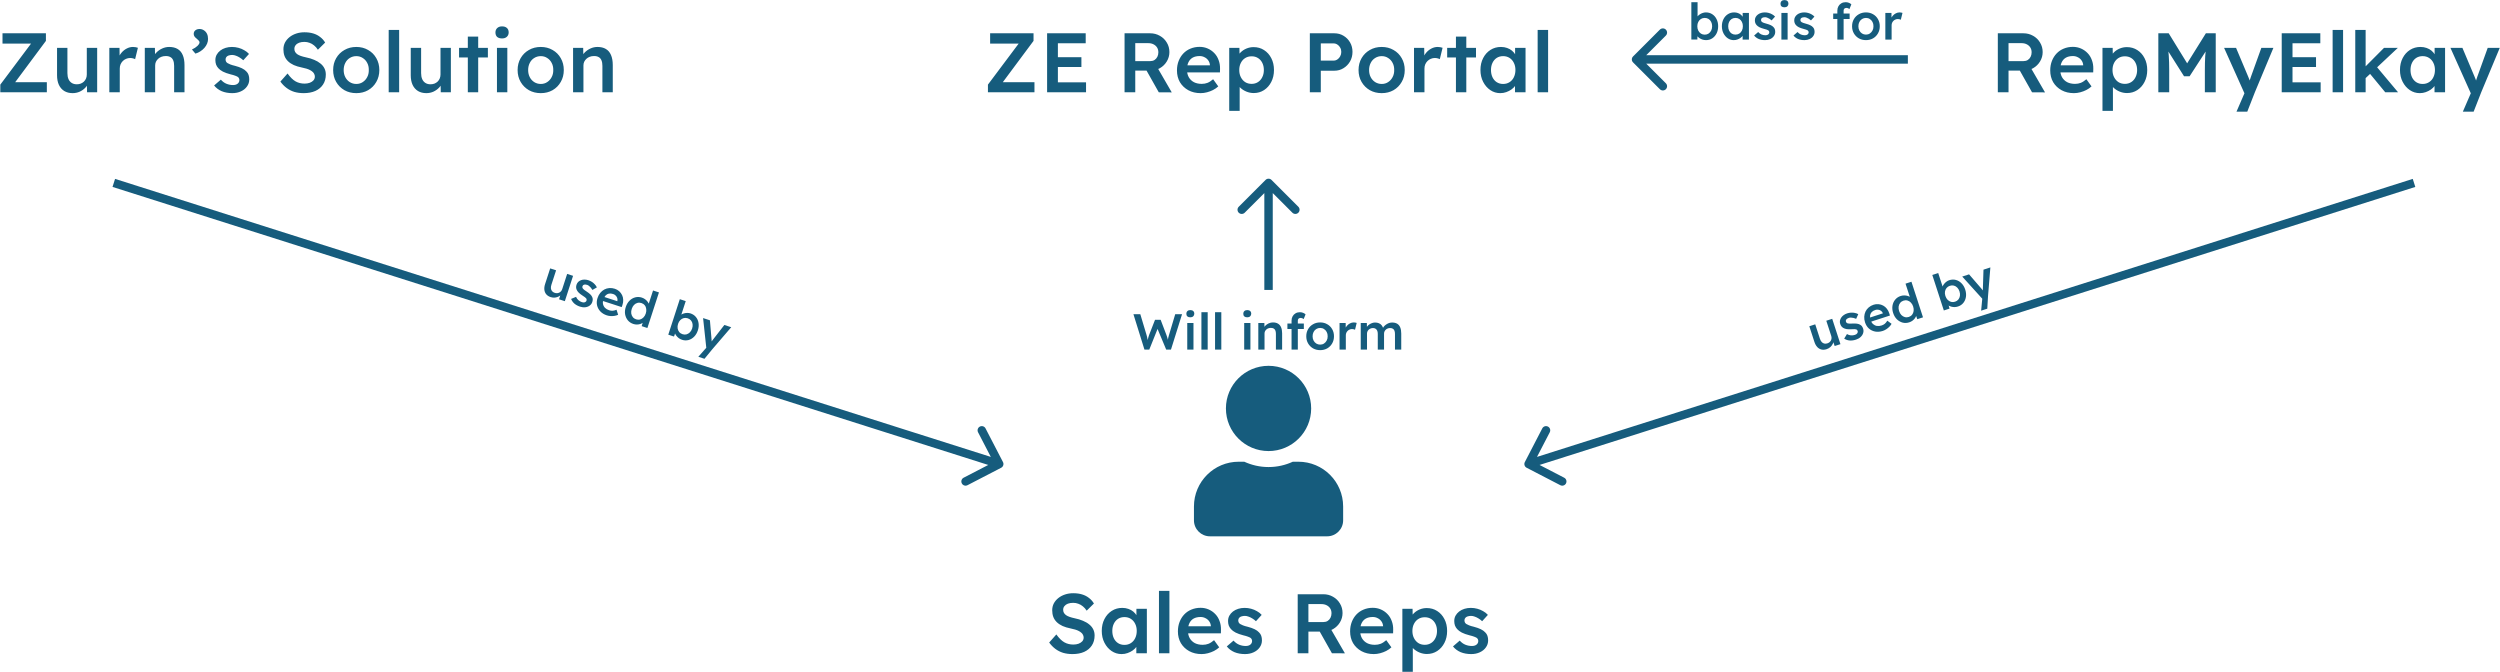
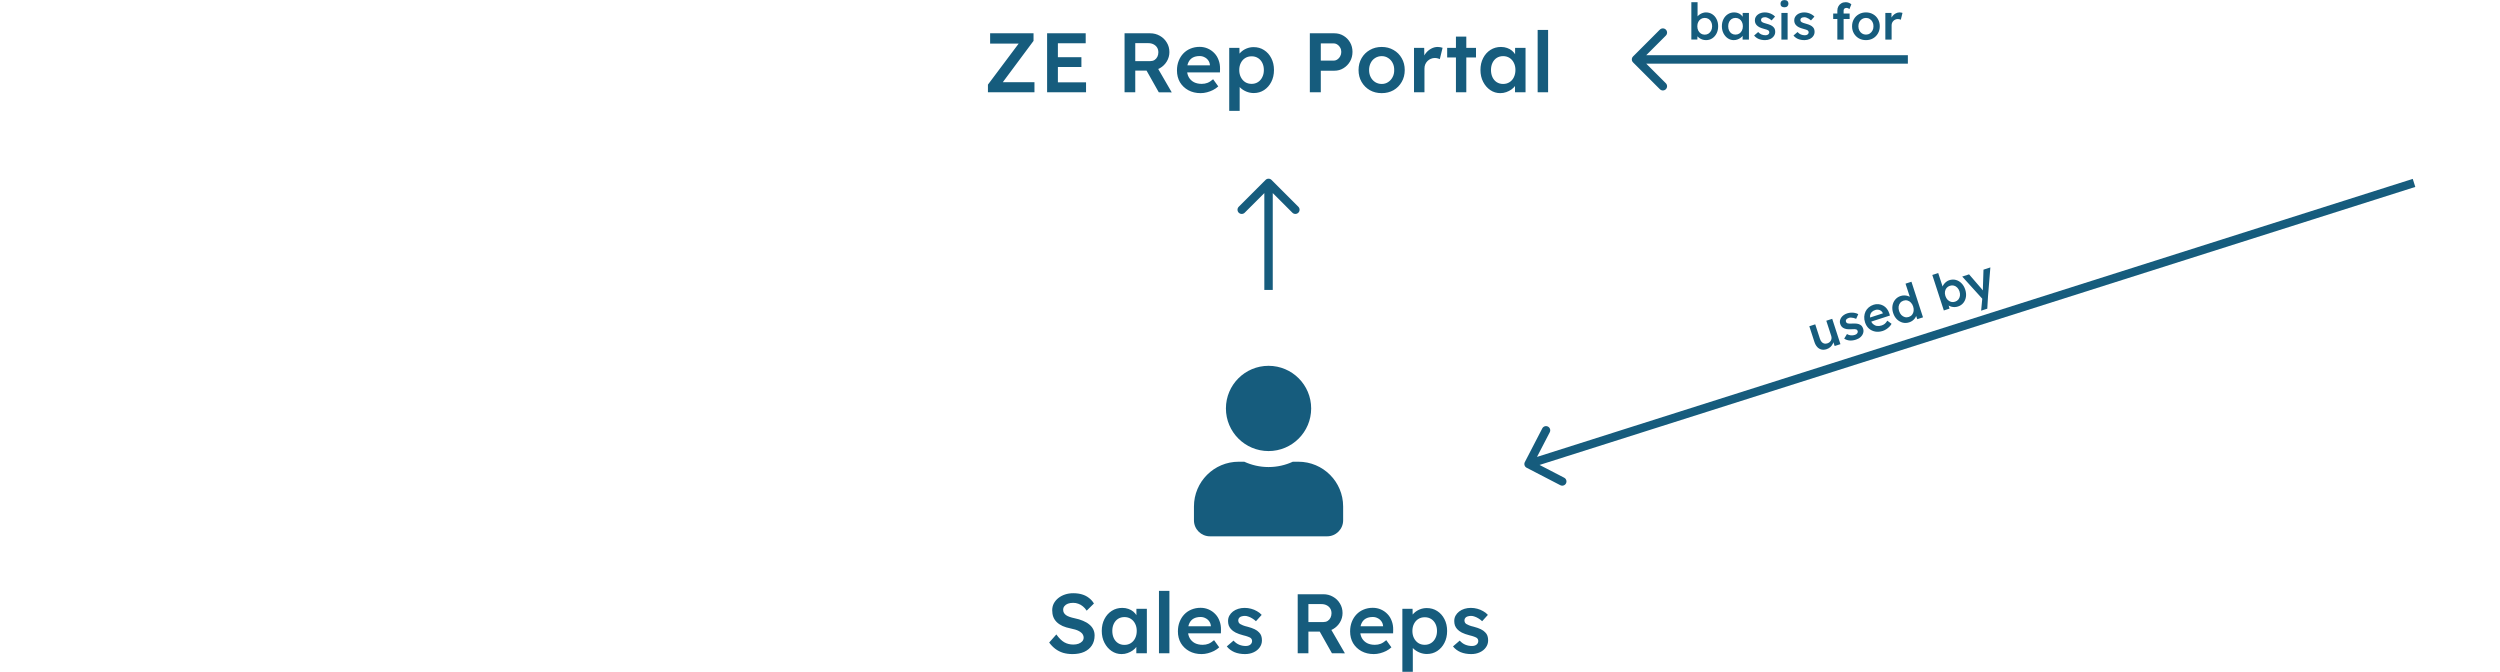
<svg xmlns="http://www.w3.org/2000/svg" width="5932" height="1594" viewBox="0 0 5932 1594" fill="none">
-   <path d="M1306.66 704.988C1302.32 703.579 1298.86 701.404 1296.29 698.464C1293.73 695.447 1292.2 691.879 1291.69 687.759C1291.2 683.563 1291.77 678.955 1293.41 673.933L1305.46 636.842L1319.5 641.403L1308.41 675.527C1307.37 678.722 1306.97 681.622 1307.22 684.226C1307.49 686.754 1308.38 688.935 1309.89 690.771C1311.4 692.606 1313.48 693.956 1316.14 694.822C1318.12 695.464 1320.01 695.741 1321.81 695.652C1323.7 695.511 1325.44 695.067 1327.03 694.322C1328.64 693.5 1330.05 692.401 1331.26 691.026C1332.49 689.575 1333.41 687.898 1334.03 685.996L1345.74 649.932L1359.78 654.493L1340.24 714.638L1326.55 710.188L1330.4 697.56L1333.35 697.006C1331.5 699.601 1329.1 701.681 1326.15 703.246C1323.3 704.76 1320.17 705.72 1316.76 706.126C1313.37 706.455 1310.01 706.076 1306.66 704.988ZM1376.41 727.651C1371.08 725.921 1366.57 723.488 1362.88 720.354C1359.29 717.168 1356.71 713.469 1355.13 709.256L1366.82 704.348C1368.26 707.676 1370.21 710.369 1372.65 712.424C1375.09 714.48 1377.88 716.015 1381 717.029C1382.29 717.449 1383.48 717.668 1384.57 717.685C1385.73 717.727 1386.79 717.567 1387.75 717.205C1388.71 716.844 1389.5 716.344 1390.13 715.707C1390.86 715.019 1391.38 714.18 1391.71 713.191C1392.3 711.365 1392.08 709.696 1391.06 708.186C1390.47 707.406 1389.44 706.44 1387.97 705.288C1386.57 704.16 1384.67 702.871 1382.28 701.422C1378.52 699.022 1375.49 696.692 1373.2 694.433C1370.93 692.097 1369.32 689.807 1368.36 687.563C1367.54 685.697 1367.08 683.74 1366.99 681.691C1366.97 679.667 1367.31 677.59 1368.01 675.46C1368.87 672.797 1370.22 670.586 1372.05 668.826C1373.99 667.015 1376.24 665.645 1378.82 664.714C1381.39 663.784 1384.18 663.346 1387.19 663.399C1390.2 663.452 1393.19 663.96 1396.16 664.924C1399.2 665.913 1402.01 667.245 1404.58 668.921C1407.22 670.621 1409.52 672.59 1411.49 674.826C1413.56 677.012 1415.14 679.378 1416.25 681.925L1405.71 687.962C1404.71 686.123 1403.5 684.387 1402.1 682.753C1400.77 681.144 1399.33 679.751 1397.78 678.573C1396.25 677.32 1394.73 676.446 1393.21 675.952C1391.76 675.482 1390.42 675.214 1389.18 675.148C1387.96 675.005 1386.89 675.076 1385.95 675.362C1385.02 675.647 1384.19 676.134 1383.46 676.823C1382.83 677.46 1382.35 678.311 1382 679.376C1381.78 680.314 1381.72 681.263 1381.83 682.224C1382.04 683.133 1382.44 683.977 1383.03 684.757C1383.69 685.562 1384.75 686.578 1386.2 687.807C1387.65 689.036 1389.61 690.387 1392.08 691.861C1395.48 694.061 1398.24 696.178 1400.36 698.211C1402.47 700.244 1403.99 702.295 1404.92 704.362C1405.92 706.201 1406.43 708.133 1406.44 710.157C1406.46 712.18 1406.11 714.296 1405.39 716.502C1404.23 720.078 1402.17 722.94 1399.2 725.087C1396.3 727.26 1392.85 728.576 1388.83 729.037C1384.89 729.522 1380.75 729.06 1376.41 727.651ZM1439.9 748.282C1433.59 746.23 1428.43 743.082 1424.42 738.836C1420.5 734.616 1417.9 729.778 1416.65 724.323C1415.49 718.817 1415.88 713.096 1417.81 707.162C1419.34 702.444 1421.5 698.393 1424.28 695.007C1427.06 691.621 1430.24 688.953 1433.82 687.003C1437.5 685.002 1441.45 683.846 1445.67 683.536C1450 683.174 1454.4 683.723 1458.89 685.181C1462.85 686.467 1466.29 688.427 1469.22 691.061C1472.15 693.695 1474.44 696.751 1476.08 700.23C1477.75 703.633 1478.64 707.37 1478.75 711.443C1478.96 715.464 1478.33 719.592 1476.87 723.828L1475.16 728.698L1426.43 712.864L1426.92 702.425L1466.52 715.292L1464.06 716.639L1464.88 714.128C1465.42 711.696 1465.32 709.394 1464.6 707.224C1463.9 704.978 1462.68 703.026 1460.95 701.37C1459.32 699.662 1457.28 698.412 1454.85 697.621C1451.12 696.41 1447.73 696.107 1444.67 696.712C1441.69 697.342 1439.11 698.816 1436.93 701.135C1434.77 703.377 1433.03 706.515 1431.72 710.547C1430.46 714.428 1430.16 718.073 1430.82 721.483C1431.55 724.918 1433.15 727.917 1435.59 730.479C1438.14 732.989 1441.43 734.9 1445.47 736.21C1448.28 737.125 1451.02 737.509 1453.67 737.362C1456.33 737.215 1459.41 736.408 1462.91 734.939L1466.72 746.902C1464.05 748.137 1461.16 749.006 1458.05 749.51C1455.04 749.963 1451.97 750.1 1448.83 749.922C1445.7 749.743 1442.72 749.197 1439.9 748.282ZM1502.78 768.712C1497.45 766.981 1493.09 764.092 1489.7 760.045C1486.4 755.946 1484.25 751.168 1483.25 745.711C1482.35 740.203 1482.89 734.406 1484.87 728.319C1486.82 722.308 1489.78 717.34 1493.75 713.414C1497.71 709.487 1502.22 706.873 1507.27 705.569C1512.42 704.215 1517.66 704.403 1522.99 706.133C1525.88 707.073 1528.51 708.431 1530.87 710.21C1533.32 712.013 1535.34 714.059 1536.95 716.349C1538.59 718.563 1539.71 720.819 1540.31 723.116C1540.98 725.439 1541.06 727.652 1540.55 729.756L1536.63 728.988L1549.54 689.272L1563.57 693.833L1536.13 778.287L1522.55 773.874L1526.81 759.611L1529.47 760.73C1528.78 762.607 1527.5 764.211 1525.64 765.54C1523.85 766.895 1521.74 767.973 1519.29 768.776C1516.84 769.579 1514.14 770.004 1511.18 770.052C1508.32 770.049 1505.52 769.602 1502.78 768.712ZM1509.38 757.733C1512.65 758.796 1515.81 758.898 1518.87 758.04C1521.92 757.182 1524.6 755.53 1526.91 753.084C1529.3 750.662 1531.11 747.549 1532.34 743.745C1533.55 740.017 1533.91 736.472 1533.4 733.111C1532.99 729.699 1531.8 726.786 1529.8 724.373C1527.84 721.883 1525.22 720.107 1521.95 719.044C1518.67 717.981 1515.51 717.878 1512.46 718.736C1509.43 719.518 1506.71 721.158 1504.3 723.655C1501.99 726.102 1500.23 729.189 1499.02 732.917C1497.78 736.721 1497.38 740.291 1497.81 743.628C1498.31 746.989 1499.55 749.914 1501.52 752.404C1503.48 754.893 1506.1 756.67 1509.38 757.733ZM1618.46 806.297C1615.79 805.432 1613.29 804.198 1610.95 802.597C1608.71 800.944 1606.79 799.099 1605.18 797.062C1603.57 795.025 1602.35 792.948 1601.53 790.829C1600.73 788.634 1600.38 786.587 1600.49 784.689L1604.29 784.281L1599.27 798.549L1585.69 794.137L1613.06 709.911L1627.09 714.472L1614.67 752.705L1612.53 750.748C1613.51 749.045 1614.9 747.605 1616.71 746.428C1618.62 745.199 1620.78 744.259 1623.18 743.608C1625.6 742.882 1628.12 742.521 1630.72 742.526C1633.35 742.456 1635.89 742.816 1638.32 743.607C1643.72 745.362 1648.04 748.239 1651.29 752.237C1654.61 756.26 1656.68 761.013 1657.51 766.496C1658.41 772.005 1657.88 777.764 1655.93 783.775C1653.95 789.862 1651.02 794.88 1647.13 798.831C1643.23 802.782 1638.75 805.447 1633.68 806.827C1628.7 808.155 1623.63 807.978 1618.46 806.297ZM1619.49 793.007C1622.69 794.045 1625.8 794.174 1628.83 793.392C1631.89 792.534 1634.59 790.932 1636.95 788.586C1639.34 786.165 1641.14 783.09 1642.35 779.362C1643.54 775.71 1643.86 772.241 1643.33 768.957C1642.88 765.697 1641.65 762.86 1639.66 760.446C1637.67 758.033 1635.04 756.294 1631.77 755.231C1628.5 754.168 1625.34 754.028 1622.31 754.81C1619.29 755.592 1616.59 757.155 1614.23 759.501C1611.87 761.846 1610.1 764.845 1608.91 768.497C1607.7 772.225 1607.35 775.77 1607.85 779.131C1608.38 782.415 1609.63 785.303 1611.6 787.792C1613.59 790.206 1616.22 791.944 1619.49 793.007ZM1656.99 846.576L1679.38 821.17L1676.45 830.566L1668.28 754.731L1684.49 759.996L1688.28 804.633C1688.49 805.795 1688.59 807.3 1688.58 809.147C1688.59 810.917 1688.53 812.663 1688.39 814.385L1685.24 814.371C1686.25 813.098 1687.31 811.762 1688.44 810.362C1689.59 808.886 1690.72 807.359 1691.82 805.782L1718.73 771.121L1735.05 776.424L1690.4 828.411L1671.6 851.322L1656.99 846.576Z" fill="#165C7D" />
  <path d="M4334.17 828.548C4329.84 829.957 4325.76 830.23 4321.95 829.366C4318.11 828.426 4314.77 826.44 4311.94 823.408C4309.08 820.3 4306.83 816.235 4305.2 811.213L4293.15 774.122L4307.18 769.561L4318.27 803.685C4319.31 806.881 4320.7 809.459 4322.43 811.42C4324.13 813.305 4326.13 814.547 4328.43 815.147C4330.73 815.746 4333.21 815.613 4335.87 814.748C4337.85 814.105 4339.54 813.22 4340.94 812.092C4342.39 810.863 4343.54 809.481 4344.39 807.944C4345.21 806.331 4345.7 804.614 4345.87 802.794C4346.01 800.898 4345.77 798.998 4345.15 797.096L4333.43 761.032L4347.47 756.471L4367.01 816.616L4353.32 821.066L4349.01 808.586L4351.08 806.401C4351.1 809.589 4350.38 812.682 4348.92 815.682C4347.51 818.58 4345.54 821.196 4343.02 823.53C4340.47 825.788 4337.52 827.46 4334.17 828.548ZM4403.92 805.885C4398.6 807.615 4393.52 808.298 4388.69 807.932C4383.91 807.466 4379.65 805.992 4375.9 803.509L4382.47 792.668C4385.59 794.513 4388.75 795.549 4391.93 795.775C4395.12 796.002 4398.27 795.609 4401.39 794.595C4402.68 794.175 4403.78 793.652 4404.67 793.026C4405.63 792.376 4406.4 791.622 4406.96 790.766C4407.52 789.911 4407.87 789.04 4408.01 788.156C4408.19 787.171 4408.12 786.184 4407.8 785.194C4407.21 783.368 4406.05 782.145 4404.34 781.525C4403.4 781.24 4402 781.065 4400.13 781C4398.33 780.91 4396.04 780.981 4393.26 781.213C4388.8 781.483 4384.98 781.378 4381.8 780.899C4378.59 780.343 4375.94 779.437 4373.85 778.182C4372.09 777.157 4370.57 775.842 4369.29 774.239C4368.09 772.61 4367.14 770.731 4366.45 768.601C4365.58 765.938 4365.37 763.356 4365.82 760.854C4366.32 758.252 4367.34 755.819 4368.88 753.554C4370.41 751.288 4372.41 749.292 4374.88 747.565C4377.35 745.838 4380.07 744.493 4383.03 743.529C4386.08 742.54 4389.13 741.969 4392.19 741.815C4395.33 741.636 4398.35 741.874 4401.26 742.529C4404.21 743.082 4406.89 744.064 4409.28 745.474L4404.3 756.555C4402.41 755.655 4400.41 754.957 4398.32 754.46C4396.3 753.939 4394.31 753.658 4392.37 753.618C4390.39 753.502 4388.65 753.691 4387.13 754.185C4385.68 754.655 4384.44 755.228 4383.39 755.903C4382.33 756.502 4381.5 757.191 4380.91 757.971C4380.32 758.751 4379.94 759.633 4379.75 760.619C4379.62 761.503 4379.73 762.478 4380.07 763.543C4380.44 764.431 4380.96 765.232 4381.61 765.946C4382.31 766.558 4383.13 767.007 4384.07 767.292C4385.08 767.553 4386.53 767.754 4388.43 767.895C4390.32 768.036 4392.7 767.978 4395.56 767.721C4399.61 767.499 4403.09 767.589 4406 767.99C4408.9 768.392 4411.34 769.156 4413.3 770.285C4415.19 771.184 4416.74 772.448 4417.94 774.077C4419.14 775.705 4420.1 777.622 4420.82 779.829C4421.98 783.405 4421.99 786.934 4420.85 790.417C4419.79 793.874 4417.77 796.971 4414.79 799.706C4411.88 802.416 4408.26 804.476 4403.92 805.885ZM4467.42 785.254C4461.1 787.306 4455.08 787.792 4449.34 786.711C4443.69 785.605 4438.74 783.215 4434.52 779.54C4430.35 775.764 4427.3 770.909 4425.37 764.974C4423.84 760.257 4423.21 755.711 4423.47 751.336C4423.73 746.961 4424.73 742.934 4426.48 739.254C4428.28 735.472 4430.8 732.215 4434.03 729.482C4437.31 726.648 4441.2 724.502 4445.69 723.044C4449.65 721.758 4453.58 721.32 4457.5 721.729C4461.42 722.138 4465.07 723.267 4468.44 725.114C4471.8 726.885 4474.71 729.386 4477.19 732.618C4479.72 735.749 4481.64 739.457 4482.95 743.743L4484.43 748.687L4435.7 764.521L4429.96 755.787L4469.56 742.92L4468.37 745.453L4467.55 742.943C4466.56 740.658 4465.13 738.851 4463.27 737.522C4461.38 736.116 4459.25 735.252 4456.87 734.93C4454.55 734.508 4452.17 734.692 4449.73 735.483C4446 736.695 4443.08 738.443 4440.96 740.73C4438.92 742.991 4437.7 745.701 4437.3 748.861C4436.87 751.944 4437.31 755.502 4438.62 759.534C4439.88 763.415 4441.78 766.541 4444.32 768.913C4446.93 771.26 4449.98 772.751 4453.47 773.384C4457.01 773.917 4460.79 773.528 4464.82 772.218C4467.64 771.304 4470.08 770.006 4472.14 768.327C4474.2 766.648 4476.22 764.184 4478.19 760.935L4488.3 768.374C4486.87 770.944 4485.04 773.346 4482.82 775.58C4480.66 777.714 4478.25 779.632 4475.61 781.332C4472.96 783.032 4470.23 784.34 4467.42 785.254ZM4530.3 764.824C4524.97 766.555 4519.74 766.781 4514.62 765.502C4509.54 764.123 4505 761.52 4500.98 757.695C4497.01 753.769 4494.04 748.763 4492.06 742.676C4490.11 736.665 4489.58 730.906 4490.48 725.397C4491.39 719.889 4493.5 715.123 4496.82 711.101C4500.19 706.977 4504.53 704.05 4509.86 702.32C4512.75 701.381 4515.68 700.935 4518.64 700.982C4521.67 701.005 4524.51 701.47 4527.16 702.375C4529.79 703.205 4532.02 704.373 4533.85 705.879C4535.77 707.361 4537.13 709.105 4537.95 711.11L4534.33 712.79L4521.43 673.074L4535.47 668.513L4562.91 752.966L4549.33 757.379L4544.39 743.339L4547.2 742.677C4547.74 744.604 4547.65 746.652 4546.92 748.822C4546.28 750.968 4545.2 753.085 4543.69 755.173C4542.18 757.262 4540.24 759.195 4537.88 760.973C4535.56 762.651 4533.03 763.934 4530.3 764.824ZM4529.18 752.065C4532.45 751.002 4535.07 749.226 4537.04 746.736C4539 744.246 4540.2 741.334 4540.63 737.997C4541.14 734.636 4540.77 731.054 4539.54 727.25C4538.32 723.521 4536.53 720.447 4534.14 718.025C4531.81 715.503 4529.13 713.851 4526.1 713.069C4523.04 712.211 4519.88 712.313 4516.61 713.376C4513.34 714.439 4510.72 716.216 4508.75 718.705C4506.76 721.119 4505.52 724.044 4505.04 727.481C4504.61 730.817 4505 734.349 4506.21 738.078C4507.45 741.882 4509.22 745.007 4511.53 747.453C4513.91 749.875 4516.63 751.515 4519.69 752.373C4522.74 753.231 4525.91 753.128 4529.18 752.065ZM4645.97 727.239C4643.31 728.104 4640.56 728.577 4637.73 728.656C4634.94 728.635 4632.3 728.274 4629.8 727.572C4627.3 726.87 4625.1 725.904 4623.18 724.675C4621.25 723.37 4619.76 721.917 4618.74 720.315L4621.57 717.756L4625.9 732.248L4612.31 736.66L4584.95 652.435L4598.99 647.874L4611.41 686.106L4608.53 685.781C4608.31 683.831 4608.59 681.847 4609.37 679.829C4610.19 677.71 4611.39 675.683 4612.94 673.747C4614.48 671.734 4616.3 669.965 4618.41 668.437C4620.5 666.834 4622.76 665.637 4625.19 664.846C4630.6 663.091 4635.78 662.877 4640.76 664.205C4645.81 665.508 4650.28 668.135 4654.17 672.086C4658.14 676.012 4661.1 680.981 4663.05 686.992C4665.03 693.078 4665.6 698.864 4664.78 704.347C4663.95 709.831 4661.89 714.622 4658.6 718.721C4655.35 722.719 4651.14 725.558 4645.97 727.239ZM4639 715.878C4642.19 714.839 4644.79 713.113 4646.78 710.7C4648.75 708.21 4650 705.323 4650.53 702.038C4651.03 698.677 4650.68 695.132 4649.47 691.404C4648.28 687.752 4646.51 684.754 4644.15 682.408C4641.86 680.038 4639.21 678.462 4636.18 677.68C4633.15 676.898 4630 677.039 4626.72 678.102C4623.45 679.165 4620.82 680.903 4618.83 683.316C4616.84 685.73 4615.58 688.579 4615.05 691.864C4614.51 695.149 4614.84 698.617 4616.03 702.269C4617.24 705.998 4619.04 709.072 4621.42 711.494C4623.78 713.839 4626.49 715.441 4629.55 716.299C4632.58 717.081 4635.73 716.941 4639 715.878ZM4700.82 737.176L4704 703.464L4707.15 712.785L4655.97 656.233L4672.18 650.967L4701.48 684.85C4702.34 685.666 4703.3 686.825 4704.38 688.325C4705.43 689.75 4706.41 691.2 4707.31 692.674L4704.75 694.514C4704.81 692.895 4704.89 691.188 4704.98 689.393C4705.04 687.521 4705.06 685.624 4705.02 683.701L4706.42 639.843L4722.74 634.54L4717.17 702.843L4715.43 732.43L4700.82 737.176Z" fill="#165C7D" />
-   <path d="M2715.58 829.61L2689.42 745.61H2705.74L2720.62 795.17C2721.1 796.69 2721.54 798.37 2721.94 800.21C2722.34 802.05 2722.7 803.89 2723.02 805.73C2723.34 807.49 2723.62 809.13 2723.86 810.65C2724.1 812.17 2724.34 813.45 2724.58 814.49L2721.34 814.37C2722.3 810.61 2723.06 807.57 2723.62 805.25C2724.18 802.93 2724.66 801.01 2725.06 799.49C2725.54 797.89 2726.02 796.41 2726.5 795.05L2740.66 758.81H2753.98L2767.78 795.05C2768.58 797.29 2769.3 799.45 2769.94 801.53C2770.58 803.53 2771.1 805.53 2771.5 807.53C2771.98 809.45 2772.42 811.45 2772.82 813.53L2769.94 814.13C2770.26 812.21 2770.5 810.65 2770.66 809.45C2770.82 808.25 2770.98 807.17 2771.14 806.21C2771.3 805.25 2771.46 804.33 2771.62 803.45C2771.78 802.49 2772.02 801.37 2772.34 800.09C2772.74 798.73 2773.22 797.01 2773.78 794.93L2788.54 745.61H2804.74L2778.46 829.61H2767.18L2745.82 778.49L2747.26 778.97L2726.98 829.61H2715.58ZM2817.12 829.61V766.37H2831.88V829.61H2817.12ZM2824.32 752.93C2821.36 752.93 2819.04 752.21 2817.36 750.77C2815.76 749.25 2814.96 747.13 2814.96 744.41C2814.96 741.85 2815.8 739.77 2817.48 738.17C2819.16 736.57 2821.44 735.77 2824.32 735.77C2827.36 735.77 2829.68 736.53 2831.28 738.05C2832.96 739.49 2833.8 741.61 2833.8 744.41C2833.8 746.89 2832.96 748.93 2831.28 750.53C2829.6 752.13 2827.28 752.93 2824.32 752.93ZM2850.71 829.61V740.81H2865.59V829.61H2850.71ZM2883.06 829.61V740.81H2897.94V829.61H2883.06ZM2952.23 829.61V766.37H2966.99V829.61H2952.23ZM2959.43 752.93C2956.47 752.93 2954.15 752.21 2952.47 750.77C2950.87 749.25 2950.07 747.13 2950.07 744.41C2950.07 741.85 2950.91 739.77 2952.59 738.17C2954.27 736.57 2956.55 735.77 2959.43 735.77C2962.47 735.77 2964.79 736.53 2966.39 738.05C2968.07 739.49 2968.91 741.61 2968.91 744.41C2968.91 746.89 2968.07 748.93 2966.39 750.53C2964.71 752.13 2962.39 752.93 2959.43 752.93ZM2985.71 829.61V766.37H3000.11L3000.35 779.33L2997.59 780.77C2998.39 777.89 2999.95 775.29 3002.27 772.97C3004.59 770.57 3007.35 768.65 3010.55 767.21C3013.75 765.77 3017.03 765.05 3020.39 765.05C3025.19 765.05 3029.19 766.01 3032.39 767.93C3035.67 769.85 3038.11 772.73 3039.71 776.57C3041.39 780.41 3042.23 785.21 3042.23 790.97V829.61H3027.47V792.05C3027.47 788.85 3027.03 786.21 3026.15 784.13C3025.27 781.97 3023.91 780.41 3022.07 779.45C3020.23 778.41 3017.99 777.93 3015.35 778.01C3013.19 778.01 3011.19 778.37 3009.35 779.09C3007.59 779.73 3006.03 780.69 3004.67 781.97C3003.39 783.17 3002.35 784.57 3001.55 786.17C3000.83 787.77 3000.47 789.53 3000.47 791.45V829.61H2993.15C2991.71 829.61 2990.35 829.61 2989.07 829.61C2987.87 829.61 2986.75 829.61 2985.71 829.61ZM3064.6 829.61V760.73C3064.6 756.89 3065.44 753.49 3067.12 750.53C3068.8 747.49 3071.12 745.13 3074.08 743.45C3077.04 741.69 3080.48 740.81 3084.4 740.81C3087.12 740.81 3089.64 741.29 3091.96 742.25C3094.28 743.13 3096.24 744.37 3097.84 745.97L3093.28 757.13C3092.24 756.25 3091.12 755.57 3089.92 755.09C3088.8 754.61 3087.72 754.37 3086.68 754.37C3085.08 754.37 3083.72 754.65 3082.6 755.21C3081.56 755.69 3080.76 756.45 3080.2 757.49C3079.72 758.53 3079.48 759.77 3079.48 761.21V829.61H3072.04C3070.6 829.61 3069.24 829.61 3067.96 829.61C3066.76 829.61 3065.64 829.61 3064.6 829.61ZM3054.76 780.65V767.69H3093.76V780.65H3054.76ZM3132.52 830.81C3126.2 830.81 3120.56 829.41 3115.6 826.61C3110.64 823.73 3106.72 819.81 3103.84 814.85C3100.96 809.89 3099.52 804.25 3099.52 797.93C3099.52 791.61 3100.96 785.97 3103.84 781.01C3106.72 776.05 3110.64 772.17 3115.6 769.37C3120.56 766.49 3126.2 765.05 3132.52 765.05C3138.76 765.05 3144.36 766.49 3149.32 769.37C3154.28 772.17 3158.16 776.05 3160.96 781.01C3163.84 785.97 3165.28 791.61 3165.28 797.93C3165.28 804.25 3163.84 809.89 3160.96 814.85C3158.16 819.81 3154.28 823.73 3149.32 826.61C3144.36 829.41 3138.76 830.81 3132.52 830.81ZM3132.52 817.73C3135.96 817.73 3139 816.85 3141.64 815.09C3144.36 813.33 3146.48 810.97 3148 808.01C3149.6 805.05 3150.36 801.69 3150.28 797.93C3150.36 794.09 3149.6 790.69 3148 787.73C3146.48 784.77 3144.36 782.45 3141.64 780.77C3139 779.01 3135.96 778.13 3132.52 778.13C3129.08 778.13 3125.96 779.01 3123.16 780.77C3120.44 782.45 3118.32 784.81 3116.8 787.85C3115.28 790.81 3114.52 794.17 3114.52 797.93C3114.52 801.69 3115.28 805.05 3116.8 808.01C3118.32 810.97 3120.44 813.33 3123.16 815.09C3125.96 816.85 3129.08 817.73 3132.52 817.73ZM3178.48 829.61V766.37H3193L3193.24 786.53L3191.2 781.97C3192.08 778.77 3193.6 775.89 3195.76 773.33C3197.92 770.77 3200.4 768.77 3203.2 767.33C3206.08 765.81 3209.08 765.05 3212.2 765.05C3213.56 765.05 3214.84 765.17 3216.04 765.41C3217.32 765.65 3218.36 765.93 3219.16 766.25L3215.2 782.45C3214.32 781.97 3213.24 781.57 3211.96 781.25C3210.68 780.93 3209.4 780.77 3208.12 780.77C3206.12 780.77 3204.2 781.17 3202.36 781.97C3200.6 782.69 3199.04 783.73 3197.68 785.09C3196.32 786.45 3195.24 788.05 3194.44 789.89C3193.72 791.65 3193.36 793.65 3193.36 795.89V829.61H3178.48ZM3228.75 829.61V766.37H3243.27L3243.51 779.09L3241.11 780.05C3241.83 777.97 3242.91 776.05 3244.35 774.29C3245.79 772.45 3247.51 770.89 3249.51 769.61C3251.51 768.25 3253.63 767.21 3255.87 766.49C3258.11 765.69 3260.39 765.29 3262.71 765.29C3266.15 765.29 3269.19 765.85 3271.83 766.97C3274.55 768.01 3276.79 769.69 3278.55 772.01C3280.39 774.33 3281.75 777.29 3282.63 780.89L3280.35 780.41L3281.31 778.49C3282.19 776.57 3283.43 774.85 3285.03 773.33C3286.63 771.73 3288.43 770.33 3290.43 769.13C3292.43 767.85 3294.51 766.89 3296.67 766.25C3298.91 765.61 3301.11 765.29 3303.27 765.29C3308.07 765.29 3312.07 766.25 3315.27 768.17C3318.47 770.09 3320.87 773.01 3322.47 776.93C3324.07 780.85 3324.87 785.69 3324.87 791.45V829.61H3309.99V792.41C3309.99 789.21 3309.55 786.57 3308.67 784.49C3307.87 782.41 3306.59 780.89 3304.83 779.93C3303.15 778.89 3301.03 778.37 3298.47 778.37C3296.47 778.37 3294.55 778.73 3292.71 779.45C3290.95 780.09 3289.43 781.05 3288.15 782.33C3286.87 783.53 3285.87 784.93 3285.15 786.53C3284.43 788.13 3284.07 789.89 3284.07 791.81V829.61H3269.19V792.29C3269.19 789.25 3268.75 786.73 3267.87 784.73C3266.99 782.65 3265.71 781.09 3264.03 780.05C3262.35 778.93 3260.31 778.37 3257.91 778.37C3255.91 778.37 3254.03 778.73 3252.27 779.45C3250.51 780.09 3248.99 781.01 3247.71 782.21C3246.43 783.41 3245.43 784.81 3244.71 786.41C3243.99 788.01 3243.63 789.77 3243.63 791.69V829.61H3228.75Z" fill="#165C7D" />
  <path d="M4048.15 95.2C4045.35 95.2 4042.59 94.8 4039.87 94C4037.23 93.12 4034.83 91.96 4032.67 90.52C4030.51 89.08 4028.71 87.48 4027.27 85.72C4025.83 83.88 4024.87 82.04 4024.39 80.2L4027.87 78.64L4027.51 93.76H4013.23V5.2H4027.99V45.4L4025.35 44.2C4025.75 42.28 4026.63 40.48 4027.99 38.8C4029.43 37.04 4031.19 35.48 4033.27 34.12C4035.35 32.68 4037.63 31.56 4040.11 30.76C4042.59 29.88 4045.11 29.44 4047.67 29.44C4053.35 29.44 4058.35 30.84 4062.67 33.64C4067.07 36.44 4070.51 40.32 4072.99 45.28C4075.55 50.24 4076.83 55.88 4076.83 62.2C4076.83 68.6 4075.59 74.28 4073.11 79.24C4070.63 84.2 4067.19 88.12 4062.79 91C4058.47 93.8 4053.59 95.2 4048.15 95.2ZM4045.03 82.24C4048.39 82.24 4051.39 81.4 4054.03 79.72C4056.67 77.96 4058.75 75.6 4060.27 72.64C4061.79 69.6 4062.55 66.12 4062.55 62.2C4062.55 58.36 4061.79 54.96 4060.27 52C4058.83 49.04 4056.79 46.72 4054.15 45.04C4051.51 43.36 4048.47 42.52 4045.03 42.52C4041.59 42.52 4038.55 43.36 4035.91 45.04C4033.27 46.72 4031.19 49.04 4029.67 52C4028.15 54.96 4027.39 58.36 4027.39 62.2C4027.39 66.12 4028.15 69.6 4029.67 72.64C4031.19 75.6 4033.27 77.96 4035.91 79.72C4038.55 81.4 4041.59 82.24 4045.03 82.24ZM4113.87 95.2C4108.67 95.2 4103.95 93.76 4099.71 90.88C4095.47 88 4092.07 84.08 4089.51 79.12C4086.95 74.16 4085.67 68.52 4085.67 62.2C4085.67 55.88 4086.95 50.24 4089.51 45.28C4092.07 40.32 4095.55 36.44 4099.95 33.64C4104.35 30.84 4109.31 29.44 4114.83 29.44C4118.03 29.44 4120.95 29.92 4123.59 30.88C4126.23 31.76 4128.55 33.04 4130.55 34.72C4132.55 36.4 4134.19 38.32 4135.47 40.48C4136.83 42.64 4137.75 44.96 4138.23 47.44L4134.99 46.6V30.76H4149.87V94H4134.87V78.88L4138.35 78.28C4137.79 80.44 4136.75 82.56 4135.23 84.64C4133.79 86.64 4131.95 88.44 4129.71 90.04C4127.55 91.56 4125.11 92.8 4122.39 93.76C4119.75 94.72 4116.91 95.2 4113.87 95.2ZM4117.95 82.12C4121.39 82.12 4124.43 81.28 4127.07 79.6C4129.71 77.92 4131.75 75.6 4133.19 72.64C4134.71 69.6 4135.47 66.12 4135.47 62.2C4135.47 58.36 4134.71 54.96 4133.19 52C4131.75 49.04 4129.71 46.72 4127.07 45.04C4124.43 43.36 4121.39 42.52 4117.95 42.52C4114.51 42.52 4111.47 43.36 4108.83 45.04C4106.27 46.72 4104.27 49.04 4102.83 52C4101.39 54.96 4100.67 58.36 4100.67 62.2C4100.67 66.12 4101.39 69.6 4102.83 72.64C4104.27 75.6 4106.27 77.92 4108.83 79.6C4111.47 81.28 4114.51 82.12 4117.95 82.12ZM4188.1 95.2C4182.5 95.2 4177.46 94.28 4172.98 92.44C4168.58 90.52 4164.98 87.8 4162.18 84.28L4171.78 76C4174.18 78.72 4176.86 80.68 4179.82 81.88C4182.78 83.08 4185.9 83.68 4189.18 83.68C4190.54 83.68 4191.74 83.52 4192.78 83.2C4193.9 82.88 4194.86 82.4 4195.66 81.76C4196.46 81.12 4197.06 80.4 4197.46 79.6C4197.94 78.72 4198.18 77.76 4198.18 76.72C4198.18 74.8 4197.46 73.28 4196.02 72.16C4195.22 71.6 4193.94 71 4192.18 70.36C4190.5 69.72 4188.3 69.08 4185.58 68.44C4181.26 67.32 4177.66 66.04 4174.78 64.6C4171.9 63.08 4169.66 61.4 4168.06 59.56C4166.7 58.04 4165.66 56.32 4164.94 54.4C4164.3 52.48 4163.98 50.4 4163.98 48.16C4163.98 45.36 4164.58 42.84 4165.78 40.6C4167.06 38.28 4168.78 36.28 4170.94 34.6C4173.1 32.92 4175.62 31.64 4178.5 30.76C4181.38 29.88 4184.38 29.44 4187.5 29.44C4190.7 29.44 4193.78 29.84 4196.74 30.64C4199.78 31.44 4202.58 32.6 4205.14 34.12C4207.78 35.56 4210.02 37.32 4211.86 39.4L4203.7 48.4C4202.18 46.96 4200.5 45.68 4198.66 44.56C4196.9 43.44 4195.1 42.56 4193.26 41.92C4191.42 41.2 4189.7 40.84 4188.1 40.84C4186.58 40.84 4185.22 41 4184.02 41.32C4182.82 41.56 4181.82 41.96 4181.02 42.52C4180.22 43.08 4179.58 43.8 4179.1 44.68C4178.7 45.48 4178.5 46.44 4178.5 47.56C4178.58 48.52 4178.82 49.44 4179.22 50.32C4179.7 51.12 4180.34 51.8 4181.14 52.36C4182.02 52.92 4183.34 53.56 4185.1 54.28C4186.86 55 4189.14 55.68 4191.94 56.32C4195.86 57.36 4199.14 58.52 4201.78 59.8C4204.42 61.08 4206.5 62.56 4208.02 64.24C4209.54 65.68 4210.62 67.36 4211.26 69.28C4211.9 71.2 4212.22 73.32 4212.22 75.64C4212.22 79.4 4211.14 82.76 4208.98 85.72C4206.9 88.68 4204.02 91 4200.34 92.68C4196.74 94.36 4192.66 95.2 4188.1 95.2ZM4226.9 94V30.76H4241.66V94H4226.9ZM4234.1 17.32C4231.14 17.32 4228.82 16.6 4227.14 15.16C4225.54 13.64 4224.74 11.52 4224.74 8.8C4224.74 6.24 4225.58 4.16 4227.26 2.56C4228.94 0.96 4231.22 0.16 4234.1 0.16C4237.14 0.16 4239.46 0.92 4241.06 2.44C4242.74 3.88 4243.58 6 4243.58 8.8C4243.58 11.28 4242.74 13.32 4241.06 14.92C4239.38 16.52 4237.06 17.32 4234.1 17.32ZM4281.5 95.2C4275.9 95.2 4270.86 94.28 4266.38 92.44C4261.98 90.52 4258.38 87.8 4255.58 84.28L4265.18 76C4267.58 78.72 4270.26 80.68 4273.22 81.88C4276.18 83.08 4279.3 83.68 4282.58 83.68C4283.94 83.68 4285.14 83.52 4286.18 83.2C4287.3 82.88 4288.26 82.4 4289.06 81.76C4289.86 81.12 4290.46 80.4 4290.86 79.6C4291.34 78.72 4291.58 77.76 4291.58 76.72C4291.58 74.8 4290.86 73.28 4289.42 72.16C4288.62 71.6 4287.34 71 4285.58 70.36C4283.9 69.72 4281.7 69.08 4278.98 68.44C4274.66 67.32 4271.06 66.04 4268.18 64.6C4265.3 63.08 4263.06 61.4 4261.46 59.56C4260.1 58.04 4259.06 56.32 4258.34 54.4C4257.7 52.48 4257.38 50.4 4257.38 48.16C4257.38 45.36 4257.98 42.84 4259.18 40.6C4260.46 38.28 4262.18 36.28 4264.34 34.6C4266.5 32.92 4269.02 31.64 4271.9 30.76C4274.78 29.88 4277.78 29.44 4280.9 29.44C4284.1 29.44 4287.18 29.84 4290.14 30.64C4293.18 31.44 4295.98 32.6 4298.54 34.12C4301.18 35.56 4303.42 37.32 4305.26 39.4L4297.1 48.4C4295.58 46.96 4293.9 45.68 4292.06 44.56C4290.3 43.44 4288.5 42.56 4286.66 41.92C4284.82 41.2 4283.1 40.84 4281.5 40.84C4279.98 40.84 4278.62 41 4277.42 41.32C4276.22 41.56 4275.22 41.96 4274.42 42.52C4273.62 43.08 4272.98 43.8 4272.5 44.68C4272.1 45.48 4271.9 46.44 4271.9 47.56C4271.98 48.52 4272.22 49.44 4272.62 50.32C4273.1 51.12 4273.74 51.8 4274.54 52.36C4275.42 52.92 4276.74 53.56 4278.5 54.28C4280.26 55 4282.54 55.68 4285.34 56.32C4289.26 57.36 4292.54 58.52 4295.18 59.8C4297.82 61.08 4299.9 62.56 4301.42 64.24C4302.94 65.68 4304.02 67.36 4304.66 69.28C4305.3 71.2 4305.62 73.32 4305.62 75.64C4305.62 79.4 4304.54 82.76 4302.38 85.72C4300.3 88.68 4297.42 91 4293.74 92.68C4290.14 94.36 4286.06 95.2 4281.5 95.2ZM4359.65 94V25.12C4359.65 21.28 4360.49 17.88 4362.17 14.92C4363.85 11.88 4366.17 9.52 4369.13 7.84C4372.09 6.08 4375.53 5.2 4379.45 5.2C4382.17 5.2 4384.69 5.68 4387.01 6.64C4389.33 7.52 4391.29 8.76 4392.89 10.36L4388.33 21.52C4387.29 20.64 4386.17 19.96 4384.97 19.48C4383.85 19 4382.77 18.76 4381.73 18.76C4380.13 18.76 4378.77 19.04 4377.65 19.6C4376.61 20.08 4375.81 20.84 4375.25 21.88C4374.77 22.92 4374.53 24.16 4374.53 25.6V94H4367.09C4365.65 94 4364.29 94 4363.01 94C4361.81 94 4360.69 94 4359.65 94ZM4349.81 45.04V32.08H4388.81V45.04H4349.81ZM4427.58 95.2C4421.26 95.2 4415.62 93.8 4410.66 91C4405.7 88.12 4401.78 84.2 4398.9 79.24C4396.02 74.28 4394.58 68.64 4394.58 62.32C4394.58 56 4396.02 50.36 4398.9 45.4C4401.78 40.44 4405.7 36.56 4410.66 33.76C4415.62 30.88 4421.26 29.44 4427.58 29.44C4433.82 29.44 4439.42 30.88 4444.38 33.76C4449.34 36.56 4453.22 40.44 4456.02 45.4C4458.9 50.36 4460.34 56 4460.34 62.32C4460.34 68.64 4458.9 74.28 4456.02 79.24C4453.22 84.2 4449.34 88.12 4444.38 91C4439.42 93.8 4433.82 95.2 4427.58 95.2ZM4427.58 82.12C4431.02 82.12 4434.06 81.24 4436.7 79.48C4439.42 77.72 4441.54 75.36 4443.06 72.4C4444.66 69.44 4445.42 66.08 4445.34 62.32C4445.42 58.48 4444.66 55.08 4443.06 52.12C4441.54 49.16 4439.42 46.84 4436.7 45.16C4434.06 43.4 4431.02 42.52 4427.58 42.52C4424.14 42.52 4421.02 43.4 4418.22 45.16C4415.5 46.84 4413.38 49.2 4411.86 52.24C4410.34 55.2 4409.58 58.56 4409.58 62.32C4409.58 66.08 4410.34 69.44 4411.86 72.4C4413.38 75.36 4415.5 77.72 4418.22 79.48C4421.02 81.24 4424.14 82.12 4427.58 82.12ZM4473.54 94V30.76H4488.06L4488.3 50.92L4486.26 46.36C4487.14 43.16 4488.66 40.28 4490.82 37.72C4492.98 35.16 4495.46 33.16 4498.26 31.72C4501.14 30.2 4504.14 29.44 4507.26 29.44C4508.62 29.44 4509.9 29.56 4511.1 29.8C4512.38 30.04 4513.42 30.32 4514.22 30.64L4510.26 46.84C4509.38 46.36 4508.3 45.96 4507.02 45.64C4505.74 45.32 4504.46 45.16 4503.18 45.16C4501.18 45.16 4499.26 45.56 4497.42 46.36C4495.66 47.08 4494.1 48.12 4492.74 49.48C4491.38 50.84 4490.3 52.44 4489.5 54.28C4488.78 56.04 4488.42 58.04 4488.42 60.28V94H4473.54Z" fill="#165C7D" />
-   <path d="M0.742 219V200.8L78.942 96.4L85.142 103.4H5.942V79H108.942V97L31.142 201.6L24.742 195H111.142V219H0.742ZM172.359 221C164.759 221 158.159 219.333 152.559 216C146.959 212.533 142.693 207.667 139.759 201.4C136.826 195 135.359 187.4 135.359 178.6V113.6H159.959V173.4C159.959 179 160.826 183.8 162.559 187.8C164.293 191.667 166.826 194.667 170.159 196.8C173.493 198.933 177.493 200 182.159 200C185.626 200 188.759 199.467 191.559 198.4C194.493 197.2 197.026 195.6 199.159 193.6C201.293 191.467 202.959 189 204.159 186.2C205.359 183.267 205.959 180.133 205.959 176.8V113.6H230.559V219H206.559L206.159 197L210.559 194.6C208.959 199.667 206.226 204.2 202.359 208.2C198.626 212.067 194.159 215.2 188.959 217.6C183.759 219.867 178.226 221 172.359 221ZM259.392 219V113.6H283.592L283.992 147.2L280.592 139.6C282.059 134.267 284.592 129.467 288.192 125.2C291.792 120.933 295.926 117.6 300.592 115.2C305.392 112.667 310.392 111.4 315.592 111.4C317.859 111.4 319.992 111.6 321.992 112C324.126 112.4 325.859 112.867 327.192 113.4L320.592 140.4C319.126 139.6 317.326 138.933 315.192 138.4C313.059 137.867 310.926 137.6 308.792 137.6C305.459 137.6 302.259 138.267 299.192 139.6C296.259 140.8 293.659 142.533 291.392 144.8C289.126 147.067 287.326 149.733 285.992 152.8C284.792 155.733 284.192 159.067 284.192 162.8V219H259.392ZM343.572 219V113.6H367.572L367.972 135.2L363.372 137.6C364.705 132.8 367.305 128.467 371.172 124.6C375.039 120.6 379.639 117.4 384.972 115C390.305 112.6 395.772 111.4 401.372 111.4C409.372 111.4 416.039 113 421.372 116.2C426.839 119.4 430.905 124.2 433.572 130.6C436.372 137 437.772 145 437.772 154.6V219H413.172V156.4C413.172 151.067 412.439 146.667 410.972 143.2C409.505 139.6 407.239 137 404.172 135.4C401.105 133.667 397.372 132.867 392.972 133C389.372 133 386.039 133.6 382.972 134.8C380.039 135.867 377.439 137.467 375.172 139.6C373.039 141.6 371.305 143.933 369.972 146.6C368.772 149.267 368.172 152.2 368.172 155.4V219H355.972C353.572 219 351.305 219 349.172 219C347.172 219 345.305 219 343.572 219ZM463.647 127.2L455.447 117.4C460.78 115 465.114 112.2 468.447 109C471.78 105.667 473.447 102.867 473.447 100.6C473.447 99 472.78 97.533 471.447 96.2C470.247 94.733 468.914 93.467 467.447 92.4C464.38 90 462.314 87.933 461.247 86.2C460.18 84.467 459.647 82.533 459.647 80.4C459.647 76.933 460.914 74.133 463.447 72C466.114 69.867 469.447 68.8 473.447 68.8C477.18 68.8 480.58 69.8 483.647 71.8C486.847 73.8 489.314 76.533 491.047 80C492.78 83.467 493.647 87.6 493.647 92.4C493.647 96.133 492.914 99.8 491.447 103.4C489.98 107 487.847 110.4 485.047 113.6C482.38 116.667 479.18 119.4 475.447 121.8C471.847 124.2 467.914 126 463.647 127.2ZM551.233 221C541.899 221 533.499 219.467 526.033 216.4C518.699 213.2 512.699 208.667 508.033 202.8L524.033 189C528.033 193.533 532.499 196.8 537.433 198.8C542.366 200.8 547.566 201.8 553.033 201.8C555.299 201.8 557.299 201.533 559.033 201C560.899 200.467 562.499 199.667 563.833 198.6C565.166 197.533 566.166 196.333 566.833 195C567.633 193.533 568.033 191.933 568.033 190.2C568.033 187 566.833 184.467 564.433 182.6C563.099 181.667 560.966 180.667 558.033 179.6C555.233 178.533 551.566 177.467 547.033 176.4C539.833 174.533 533.833 172.4 529.033 170C524.233 167.467 520.499 164.667 517.833 161.6C515.566 159.067 513.833 156.2 512.633 153C511.566 149.8 511.033 146.333 511.033 142.6C511.033 137.933 512.033 133.733 514.033 130C516.166 126.133 519.033 122.8 522.633 120C526.233 117.2 530.433 115.067 535.233 113.6C540.033 112.133 545.033 111.4 550.233 111.4C555.566 111.4 560.699 112.067 565.633 113.4C570.699 114.733 575.366 116.667 579.633 119.2C584.033 121.6 587.766 124.533 590.833 128L577.233 143C574.699 140.6 571.899 138.467 568.833 136.6C565.899 134.733 562.899 133.267 559.833 132.2C556.766 131 553.899 130.4 551.233 130.4C548.699 130.4 546.433 130.667 544.433 131.2C542.433 131.6 540.766 132.267 539.433 133.2C538.099 134.133 537.033 135.333 536.233 136.8C535.566 138.133 535.233 139.733 535.233 141.6C535.366 143.2 535.766 144.733 536.433 146.2C537.233 147.533 538.299 148.667 539.633 149.6C541.099 150.533 543.299 151.6 546.233 152.8C549.166 154 552.966 155.133 557.633 156.2C564.166 157.933 569.633 159.867 574.033 162C578.433 164.133 581.899 166.6 584.433 169.4C586.966 171.8 588.766 174.6 589.833 177.8C590.899 181 591.433 184.533 591.433 188.4C591.433 194.667 589.633 200.267 586.033 205.2C582.566 210.133 577.766 214 571.633 216.8C565.633 219.6 558.833 221 551.233 221ZM720.692 221C712.559 221 705.092 220 698.292 218C691.492 215.867 685.359 212.733 679.892 208.6C674.426 204.467 669.559 199.467 665.292 193.6L682.292 174.4C688.826 183.467 695.226 189.733 701.492 193.2C707.759 196.667 714.826 198.4 722.692 198.4C727.226 198.4 731.359 197.733 735.092 196.4C738.826 194.933 741.759 193 743.892 190.6C746.026 188.067 747.092 185.2 747.092 182C747.092 179.733 746.626 177.667 745.692 175.8C744.892 173.8 743.626 172.067 741.892 170.6C740.159 169 738.026 167.533 735.492 166.2C732.959 164.867 730.092 163.733 726.892 162.8C723.692 161.867 720.159 161 716.292 160.2C708.959 158.733 702.559 156.8 697.092 154.4C691.626 151.867 687.026 148.8 683.292 145.2C679.559 141.467 676.826 137.333 675.092 132.8C673.359 128.133 672.492 122.867 672.492 117C672.492 111.133 673.759 105.733 676.292 100.8C678.959 95.867 682.559 91.6 687.092 88C691.626 84.4 696.892 81.6 702.892 79.6C708.892 77.6 715.359 76.6 722.292 76.6C730.159 76.6 737.159 77.533 743.292 79.4C749.559 81.267 755.026 84.067 759.692 87.8C764.492 91.4 768.426 95.8 771.492 101L754.292 118C751.626 113.867 748.626 110.467 745.292 107.8C741.959 105 738.359 102.933 734.492 101.6C730.626 100.133 726.559 99.4 722.292 99.4C717.492 99.4 713.292 100.067 709.692 101.4C706.226 102.733 703.492 104.667 701.492 107.2C699.492 109.6 698.492 112.533 698.492 116C698.492 118.667 699.092 121.067 700.292 123.2C701.492 125.2 703.159 127 705.292 128.6C707.559 130.2 710.426 131.6 713.892 132.8C717.359 134 721.292 135.067 725.692 136C733.026 137.467 739.626 139.467 745.492 142C751.359 144.4 756.359 147.333 760.492 150.8C764.626 154.133 767.759 158 769.892 162.4C772.026 166.667 773.092 171.467 773.092 176.8C773.092 186 770.892 193.933 766.492 200.6C762.226 207.133 756.159 212.2 748.292 215.8C740.426 219.267 731.226 221 720.692 221ZM845.483 221C834.949 221 825.549 218.667 817.283 214C809.016 209.2 802.483 202.667 797.683 194.4C792.883 186.133 790.483 176.733 790.483 166.2C790.483 155.667 792.883 146.267 797.683 138C802.483 129.733 809.016 123.267 817.283 118.6C825.549 113.8 834.949 111.4 845.483 111.4C855.883 111.4 865.216 113.8 873.483 118.6C881.749 123.267 888.216 129.733 892.883 138C897.683 146.267 900.083 155.667 900.083 166.2C900.083 176.733 897.683 186.133 892.883 194.4C888.216 202.667 881.749 209.2 873.483 214C865.216 218.667 855.883 221 845.483 221ZM845.483 199.2C851.216 199.2 856.283 197.733 860.683 194.8C865.216 191.867 868.749 187.933 871.283 183C873.949 178.067 875.216 172.467 875.083 166.2C875.216 159.8 873.949 154.133 871.283 149.2C868.749 144.267 865.216 140.4 860.683 137.6C856.283 134.667 851.216 133.2 845.483 133.2C839.749 133.2 834.549 134.667 829.883 137.6C825.349 140.4 821.816 144.333 819.283 149.4C816.749 154.333 815.483 159.933 815.483 166.2C815.483 172.467 816.749 178.067 819.283 183C821.816 187.933 825.349 191.867 829.883 194.8C834.549 197.733 839.749 199.2 845.483 199.2ZM922.288 219V71H947.088V219H922.288ZM1011.62 221C1004.02 221 997.417 219.333 991.817 216C986.217 212.533 981.951 207.667 979.017 201.4C976.084 195 974.617 187.4 974.617 178.6V113.6H999.217V173.4C999.217 179 1000.08 183.8 1001.82 187.8C1003.55 191.667 1006.08 194.667 1009.42 196.8C1012.75 198.933 1016.75 200 1021.42 200C1024.88 200 1028.02 199.467 1030.82 198.4C1033.75 197.2 1036.28 195.6 1038.42 193.6C1040.55 191.467 1042.22 189 1043.42 186.2C1044.62 183.267 1045.22 180.133 1045.22 176.8V113.6H1069.82V219H1045.82L1045.42 197L1049.82 194.6C1048.22 199.667 1045.48 204.2 1041.62 208.2C1037.88 212.067 1033.42 215.2 1028.22 217.6C1023.02 219.867 1017.48 221 1011.62 221ZM1110.05 219V86.8H1134.65V219H1110.05ZM1089.25 136.4V113.6H1157.65V136.4H1089.25ZM1179.18 219V113.6H1203.78V219H1179.18ZM1191.18 91.2C1186.25 91.2 1182.38 90 1179.58 87.6C1176.92 85.067 1175.58 81.533 1175.58 77C1175.58 72.733 1176.98 69.267 1179.78 66.6C1182.58 63.933 1186.38 62.6 1191.18 62.6C1196.25 62.6 1200.12 63.867 1202.78 66.4C1205.58 68.8 1206.98 72.333 1206.98 77C1206.98 81.133 1205.58 84.533 1202.78 87.2C1199.98 89.867 1196.12 91.2 1191.18 91.2ZM1283.18 221C1272.64 221 1263.24 218.667 1254.98 214C1246.71 209.2 1240.18 202.667 1235.38 194.4C1230.58 186.133 1228.18 176.733 1228.18 166.2C1228.18 155.667 1230.58 146.267 1235.38 138C1240.18 129.733 1246.71 123.267 1254.98 118.6C1263.24 113.8 1272.64 111.4 1283.18 111.4C1293.58 111.4 1302.91 113.8 1311.18 118.6C1319.44 123.267 1325.91 129.733 1330.58 138C1335.38 146.267 1337.78 155.667 1337.78 166.2C1337.78 176.733 1335.38 186.133 1330.58 194.4C1325.91 202.667 1319.44 209.2 1311.18 214C1302.91 218.667 1293.58 221 1283.18 221ZM1283.18 199.2C1288.91 199.2 1293.98 197.733 1298.38 194.8C1302.91 191.867 1306.44 187.933 1308.98 183C1311.64 178.067 1312.91 172.467 1312.78 166.2C1312.91 159.8 1311.64 154.133 1308.98 149.2C1306.44 144.267 1302.91 140.4 1298.38 137.6C1293.98 134.667 1288.91 133.2 1283.18 133.2C1277.44 133.2 1272.24 134.667 1267.58 137.6C1263.04 140.4 1259.51 144.333 1256.98 149.4C1254.44 154.333 1253.18 159.933 1253.18 166.2C1253.18 172.467 1254.44 178.067 1256.98 183C1259.51 187.933 1263.04 191.867 1267.58 194.8C1272.24 197.733 1277.44 199.2 1283.18 199.2ZM1359.78 219V113.6H1383.78L1384.18 135.2L1379.58 137.6C1380.92 132.8 1383.52 128.467 1387.38 124.6C1391.25 120.6 1395.85 117.4 1401.18 115C1406.52 112.6 1411.98 111.4 1417.58 111.4C1425.58 111.4 1432.25 113 1437.58 116.2C1443.05 119.4 1447.12 124.2 1449.78 130.6C1452.58 137 1453.98 145 1453.98 154.6V219H1429.38V156.4C1429.38 151.067 1428.65 146.667 1427.18 143.2C1425.72 139.6 1423.45 137 1420.38 135.4C1417.32 133.667 1413.58 132.867 1409.18 133C1405.58 133 1402.25 133.6 1399.18 134.8C1396.25 135.867 1393.65 137.467 1391.38 139.6C1389.25 141.6 1387.52 143.933 1386.18 146.6C1384.98 149.267 1384.38 152.2 1384.38 155.4V219H1372.18C1369.78 219 1367.52 219 1365.38 219C1363.38 219 1361.52 219 1359.78 219Z" fill="#165C7D" />
  <path d="M2344.17 219V200.8L2422.37 96.4L2428.57 103.4H2349.37V79H2452.37V97L2374.57 201.6L2368.17 195H2454.57V219H2344.17ZM2484.56 219V79H2576.16V102.6H2510.16V195.4H2576.96V219H2484.56ZM2496.56 159V135.8H2565.96V159H2496.56ZM2668.35 219V79H2729.15C2737.55 79 2745.22 81 2752.15 85C2759.08 88.867 2764.55 94.2 2768.55 101C2772.68 107.667 2774.75 115.2 2774.75 123.6C2774.75 131.6 2772.68 139 2768.55 145.8C2764.55 152.467 2759.08 157.8 2752.15 161.8C2745.35 165.667 2737.68 167.6 2729.15 167.6H2693.75V219H2668.35ZM2749.55 219L2713.95 155.8L2740.75 150.8L2780.35 219.2L2749.55 219ZM2693.75 145H2729.35C2733.22 145 2736.55 144.133 2739.35 142.4C2742.28 140.533 2744.55 138 2746.15 134.8C2747.75 131.6 2748.55 128.067 2748.55 124.2C2748.55 119.8 2747.55 116 2745.55 112.8C2743.55 109.6 2740.75 107.067 2737.15 105.2C2733.55 103.333 2729.42 102.4 2724.75 102.4H2693.75V145ZM2848.9 221C2837.83 221 2828.03 218.667 2819.5 214C2811.1 209.333 2804.5 203 2799.7 195C2795.03 186.867 2792.7 177.6 2792.7 167.2C2792.7 158.933 2794.03 151.4 2796.7 144.6C2799.36 137.8 2803.03 131.933 2807.7 127C2812.5 121.933 2818.16 118.067 2824.7 115.4C2831.36 112.6 2838.63 111.2 2846.5 111.2C2853.43 111.2 2859.9 112.533 2865.9 115.2C2871.9 117.867 2877.1 121.533 2881.5 126.2C2885.9 130.733 2889.23 136.2 2891.5 142.6C2893.9 148.867 2895.03 155.733 2894.9 163.2L2894.7 171.8H2809.3L2804.7 155H2874.1L2870.9 158.4V154C2870.5 149.867 2869.16 146.267 2866.9 143.2C2864.63 140 2861.7 137.533 2858.1 135.8C2854.63 133.933 2850.76 133 2846.5 133C2839.96 133 2834.43 134.267 2829.9 136.8C2825.5 139.333 2822.16 143 2819.9 147.8C2817.63 152.467 2816.5 158.333 2816.5 165.4C2816.5 172.2 2817.9 178.133 2820.7 183.2C2823.63 188.267 2827.7 192.2 2832.9 195C2838.23 197.667 2844.43 199 2851.5 199C2856.43 199 2860.96 198.2 2865.1 196.6C2869.23 195 2873.7 192.133 2878.5 188L2890.7 205C2887.1 208.333 2882.96 211.2 2878.3 213.6C2873.76 215.867 2868.96 217.667 2863.9 219C2858.83 220.333 2853.83 221 2848.9 221ZM2916.69 263V113.6H2940.89L2941.29 137.6L2937.09 135.8C2937.89 131.667 2940.15 127.8 2943.89 124.2C2947.62 120.467 2952.15 117.467 2957.49 115.2C2962.95 112.933 2968.62 111.8 2974.49 111.8C2983.82 111.8 2992.09 114.133 2999.29 118.8C3006.62 123.467 3012.35 129.867 3016.49 138C3020.75 146.133 3022.89 155.533 3022.89 166.2C3022.89 176.733 3020.75 186.133 3016.49 194.4C3012.35 202.533 3006.62 209 2999.29 213.8C2992.09 218.467 2983.95 220.8 2974.89 220.8C2968.75 220.8 2962.82 219.6 2957.09 217.2C2951.49 214.8 2946.69 211.667 2942.69 207.8C2938.82 203.933 2936.42 199.867 2935.49 195.6L2941.49 192.8V263H2916.69ZM2969.89 199C2975.49 199 2980.49 197.6 2984.89 194.8C2989.29 192 2992.69 188.133 2995.09 183.2C2997.62 178.267 2998.89 172.6 2998.89 166.2C2998.89 159.8 2997.69 154.2 2995.29 149.4C2992.89 144.467 2989.49 140.6 2985.09 137.8C2980.69 135 2975.62 133.6 2969.89 133.6C2964.02 133.6 2958.89 135 2954.49 137.8C2950.22 140.467 2946.82 144.267 2944.29 149.2C2941.75 154.133 2940.49 159.8 2940.49 166.2C2940.49 172.6 2941.75 178.267 2944.29 183.2C2946.82 188.133 2950.22 192 2954.49 194.8C2958.89 197.6 2964.02 199 2969.89 199ZM3108 219V79H3166.2C3174.2 79 3181.4 80.933 3187.8 84.8C3194.33 88.667 3199.53 93.933 3203.4 100.6C3207.27 107.267 3209.2 114.733 3209.2 123C3209.2 131.4 3207.27 139 3203.4 145.8C3199.53 152.467 3194.33 157.8 3187.8 161.8C3181.4 165.8 3174.2 167.8 3166.2 167.8H3134V219H3108ZM3134 143.8H3164.4C3167.73 143.8 3170.73 142.867 3173.4 141C3176.2 139.133 3178.4 136.667 3180 133.6C3181.73 130.533 3182.6 127.067 3182.6 123.2C3182.6 119.333 3181.73 115.933 3180 113C3178.4 109.933 3176.2 107.533 3173.4 105.8C3170.73 103.933 3167.73 103 3164.4 103H3134V143.8ZM3278.56 221C3268.02 221 3258.62 218.667 3250.36 214C3242.09 209.2 3235.56 202.667 3230.76 194.4C3225.96 186.133 3223.56 176.733 3223.56 166.2C3223.56 155.667 3225.96 146.267 3230.76 138C3235.56 129.733 3242.09 123.267 3250.36 118.6C3258.62 113.8 3268.02 111.4 3278.56 111.4C3288.96 111.4 3298.29 113.8 3306.56 118.6C3314.82 123.267 3321.29 129.733 3325.96 138C3330.76 146.267 3333.16 155.667 3333.16 166.2C3333.16 176.733 3330.76 186.133 3325.96 194.4C3321.29 202.667 3314.82 209.2 3306.56 214C3298.29 218.667 3288.96 221 3278.56 221ZM3278.56 199.2C3284.29 199.2 3289.36 197.733 3293.76 194.8C3298.29 191.867 3301.82 187.933 3304.36 183C3307.02 178.067 3308.29 172.467 3308.16 166.2C3308.29 159.8 3307.02 154.133 3304.36 149.2C3301.82 144.267 3298.29 140.4 3293.76 137.6C3289.36 134.667 3284.29 133.2 3278.56 133.2C3272.82 133.2 3267.62 134.667 3262.96 137.6C3258.42 140.4 3254.89 144.333 3252.36 149.4C3249.82 154.333 3248.56 159.933 3248.56 166.2C3248.56 172.467 3249.82 178.067 3252.36 183C3254.89 187.933 3258.42 191.867 3262.96 194.8C3267.62 197.733 3272.82 199.2 3278.56 199.2ZM3355.16 219V113.6H3379.36L3379.76 147.2L3376.36 139.6C3377.83 134.267 3380.36 129.467 3383.96 125.2C3387.56 120.933 3391.7 117.6 3396.36 115.2C3401.16 112.667 3406.16 111.4 3411.36 111.4C3413.63 111.4 3415.76 111.6 3417.76 112C3419.9 112.4 3421.63 112.867 3422.96 113.4L3416.36 140.4C3414.9 139.6 3413.1 138.933 3410.96 138.4C3408.83 137.867 3406.7 137.6 3404.56 137.6C3401.23 137.6 3398.03 138.267 3394.96 139.6C3392.03 140.8 3389.43 142.533 3387.16 144.8C3384.9 147.067 3383.1 149.733 3381.76 152.8C3380.56 155.733 3379.96 159.067 3379.96 162.8V219H3355.16ZM3454.65 219V86.8H3479.25V219H3454.65ZM3433.85 136.4V113.6H3502.25V136.4H3433.85ZM3559.81 221C3551.14 221 3543.27 218.6 3536.21 213.8C3529.14 209 3523.47 202.467 3519.21 194.2C3514.94 185.933 3512.81 176.533 3512.81 166C3512.81 155.467 3514.94 146.067 3519.21 137.8C3523.47 129.533 3529.27 123.067 3536.61 118.4C3543.94 113.733 3552.21 111.4 3561.41 111.4C3566.74 111.4 3571.61 112.2 3576.01 113.8C3580.41 115.267 3584.27 117.4 3587.61 120.2C3590.94 123 3593.67 126.2 3595.81 129.8C3598.07 133.4 3599.61 137.267 3600.41 141.4L3595.01 140V113.6H3619.81V219H3594.81V193.8L3600.61 192.8C3599.67 196.4 3597.94 199.933 3595.41 203.4C3593.01 206.733 3589.94 209.733 3586.21 212.4C3582.61 214.933 3578.54 217 3574.01 218.6C3569.61 220.2 3564.87 221 3559.81 221ZM3566.61 199.2C3572.34 199.2 3577.41 197.8 3581.81 195C3586.21 192.2 3589.61 188.333 3592.01 183.4C3594.54 178.333 3595.81 172.533 3595.81 166C3595.81 159.6 3594.54 153.933 3592.01 149C3589.61 144.067 3586.21 140.2 3581.81 137.4C3577.41 134.6 3572.34 133.2 3566.61 133.2C3560.87 133.2 3555.81 134.6 3551.41 137.4C3547.14 140.2 3543.81 144.067 3541.41 149C3539.01 153.933 3537.81 159.6 3537.81 166C3537.81 172.533 3539.01 178.333 3541.41 183.4C3543.81 188.333 3547.14 192.2 3551.41 195C3555.81 197.8 3560.87 199.2 3566.61 199.2ZM3648.53 219V71H3673.33V219H3648.53Z" fill="#165C7D" />
-   <path d="M4740.43 219V79H4801.23C4809.63 79 4817.3 81 4824.23 85C4831.16 88.867 4836.63 94.2 4840.63 101C4844.76 107.667 4846.83 115.2 4846.83 123.6C4846.83 131.6 4844.76 139 4840.63 145.8C4836.63 152.467 4831.16 157.8 4824.23 161.8C4817.43 165.667 4809.76 167.6 4801.23 167.6H4765.83V219H4740.43ZM4821.63 219L4786.03 155.8L4812.83 150.8L4852.43 219.2L4821.63 219ZM4765.83 145H4801.43C4805.3 145 4808.63 144.133 4811.43 142.4C4814.36 140.533 4816.63 138 4818.23 134.8C4819.83 131.6 4820.63 128.067 4820.63 124.2C4820.63 119.8 4819.63 116 4817.63 112.8C4815.63 109.6 4812.83 107.067 4809.23 105.2C4805.63 103.333 4801.5 102.4 4796.83 102.4H4765.83V145ZM4920.98 221C4909.91 221 4900.11 218.667 4891.58 214C4883.18 209.333 4876.58 203 4871.78 195C4867.11 186.867 4864.78 177.6 4864.78 167.2C4864.78 158.933 4866.11 151.4 4868.78 144.6C4871.44 137.8 4875.11 131.933 4879.78 127C4884.58 121.933 4890.24 118.067 4896.78 115.4C4903.44 112.6 4910.71 111.2 4918.58 111.2C4925.51 111.2 4931.98 112.533 4937.98 115.2C4943.98 117.867 4949.18 121.533 4953.58 126.2C4957.98 130.733 4961.31 136.2 4963.58 142.6C4965.98 148.867 4967.11 155.733 4966.98 163.2L4966.78 171.8H4881.38L4876.78 155H4946.18L4942.98 158.4V154C4942.58 149.867 4941.24 146.267 4938.98 143.2C4936.71 140 4933.78 137.533 4930.18 135.8C4926.71 133.933 4922.84 133 4918.58 133C4912.04 133 4906.51 134.267 4901.98 136.8C4897.58 139.333 4894.24 143 4891.98 147.8C4889.71 152.467 4888.58 158.333 4888.58 165.4C4888.58 172.2 4889.98 178.133 4892.78 183.2C4895.71 188.267 4899.78 192.2 4904.98 195C4910.31 197.667 4916.51 199 4923.58 199C4928.51 199 4933.04 198.2 4937.18 196.6C4941.31 195 4945.78 192.133 4950.58 188L4962.78 205C4959.18 208.333 4955.04 211.2 4950.38 213.6C4945.84 215.867 4941.04 217.667 4935.98 219C4930.91 220.333 4925.91 221 4920.98 221ZM4988.76 263V113.6H5012.96L5013.36 137.6L5009.16 135.8C5009.96 131.667 5012.23 127.8 5015.96 124.2C5019.7 120.467 5024.23 117.467 5029.56 115.2C5035.03 112.933 5040.7 111.8 5046.56 111.8C5055.9 111.8 5064.16 114.133 5071.36 118.8C5078.7 123.467 5084.43 129.867 5088.56 138C5092.83 146.133 5094.96 155.533 5094.96 166.2C5094.96 176.733 5092.83 186.133 5088.56 194.4C5084.43 202.533 5078.7 209 5071.36 213.8C5064.16 218.467 5056.03 220.8 5046.96 220.8C5040.83 220.8 5034.9 219.6 5029.16 217.2C5023.56 214.8 5018.76 211.667 5014.76 207.8C5010.9 203.933 5008.5 199.867 5007.56 195.6L5013.56 192.8V263H4988.76ZM5041.96 199C5047.56 199 5052.56 197.6 5056.96 194.8C5061.36 192 5064.76 188.133 5067.16 183.2C5069.7 178.267 5070.96 172.6 5070.96 166.2C5070.96 159.8 5069.76 154.2 5067.36 149.4C5064.96 144.467 5061.56 140.6 5057.16 137.8C5052.76 135 5047.7 133.6 5041.96 133.6C5036.1 133.6 5030.96 135 5026.56 137.8C5022.3 140.467 5018.9 144.267 5016.36 149.2C5013.83 154.133 5012.56 159.8 5012.56 166.2C5012.56 172.6 5013.83 178.267 5016.36 183.2C5018.9 188.133 5022.3 192 5026.56 194.8C5030.96 197.6 5036.1 199 5041.96 199ZM5121.29 219V79H5145.89L5196.89 162L5182.49 161.8L5234.09 79H5257.49V219H5231.69V166.4C5231.69 154.4 5231.95 143.6 5232.49 134C5233.15 124.4 5234.22 114.867 5235.69 105.4L5238.89 114L5195.49 181H5182.29L5140.29 114.6L5143.09 105.4C5144.55 114.333 5145.55 123.533 5146.09 133C5146.75 142.333 5147.09 153.467 5147.09 166.4V219H5121.29ZM5306.72 265L5329.12 213.2L5329.32 229.6L5277.32 113.6H5305.72L5334.72 182.4C5335.65 184.133 5336.58 186.467 5337.52 189.4C5338.45 192.2 5339.25 195 5339.92 197.8L5334.92 199.4C5335.85 196.867 5336.85 194.2 5337.92 191.4C5338.98 188.467 5339.98 185.467 5340.92 182.4L5365.72 113.6H5394.32L5350.32 219L5332.32 265H5306.72ZM5414.06 219V79H5505.66V102.6H5439.66V195.4H5506.46V219H5414.06ZM5426.06 159V135.8H5495.46V159H5426.06ZM5534.86 219V71H5559.66V219H5534.86ZM5611.57 186.8L5606.77 163.8L5656.77 113.6H5689.57L5611.57 186.8ZM5588.57 219V71H5613.17V219H5588.57ZM5659.77 219L5620.97 172L5638.37 157.2L5690.17 219H5659.77ZM5741.65 221C5732.98 221 5725.12 218.6 5718.05 213.8C5710.98 209 5705.32 202.467 5701.05 194.2C5696.78 185.933 5694.65 176.533 5694.65 166C5694.65 155.467 5696.78 146.067 5701.05 137.8C5705.32 129.533 5711.12 123.067 5718.45 118.4C5725.78 113.733 5734.05 111.4 5743.25 111.4C5748.58 111.4 5753.45 112.2 5757.85 113.8C5762.25 115.267 5766.12 117.4 5769.45 120.2C5772.78 123 5775.52 126.2 5777.65 129.8C5779.92 133.4 5781.45 137.267 5782.25 141.4L5776.85 140V113.6H5801.65V219H5776.65V193.8L5782.45 192.8C5781.52 196.4 5779.78 199.933 5777.25 203.4C5774.85 206.733 5771.78 209.733 5768.05 212.4C5764.45 214.933 5760.38 217 5755.85 218.6C5751.45 220.2 5746.72 221 5741.65 221ZM5748.45 199.2C5754.18 199.2 5759.25 197.8 5763.65 195C5768.05 192.2 5771.45 188.333 5773.85 183.4C5776.38 178.333 5777.65 172.533 5777.65 166C5777.65 159.6 5776.38 153.933 5773.85 149C5771.45 144.067 5768.05 140.2 5763.65 137.4C5759.25 134.6 5754.18 133.2 5748.45 133.2C5742.72 133.2 5737.65 134.6 5733.25 137.4C5728.98 140.2 5725.65 144.067 5723.25 149C5720.85 153.933 5719.65 159.6 5719.65 166C5719.65 172.533 5720.85 178.333 5723.25 183.4C5725.65 188.333 5728.98 192.2 5733.25 195C5737.65 197.8 5742.72 199.2 5748.45 199.2ZM5843.83 265L5866.23 213.2L5866.43 229.6L5814.43 113.6H5842.83L5871.83 182.4C5872.76 184.133 5873.69 186.467 5874.63 189.4C5875.56 192.2 5876.36 195 5877.03 197.8L5872.03 199.4C5872.96 196.867 5873.96 194.2 5875.03 191.4C5876.09 188.467 5877.09 185.467 5878.03 182.4L5902.83 113.6H5931.43L5887.43 219L5869.43 265H5843.83Z" fill="#165C7D" />
  <path d="M3874.93 133.929C3871.02 137.834 3871.02 144.166 3874.93 148.071L3938.57 211.711C3942.47 215.616 3948.81 215.616 3952.71 211.711C3956.62 207.805 3956.62 201.474 3952.71 197.569L3896.14 141L3952.71 84.431C3956.62 80.526 3956.62 74.195 3952.71 70.289C3948.81 66.384 3942.47 66.384 3938.57 70.289L3874.93 133.929ZM4527 131L3882 131V151L4527 151V131Z" fill="#165C7D" />
  <path d="M3017.07 426.929C3013.17 423.024 3006.83 423.024 3002.93 426.929L2939.29 490.569C2935.38 494.474 2935.38 500.805 2939.29 504.711C2943.19 508.616 2949.53 508.616 2953.43 504.711L3010 448.142L3066.57 504.711C3070.47 508.616 3076.81 508.616 3080.71 504.711C3084.62 500.805 3084.62 494.474 3080.71 490.569L3017.07 426.929ZM3020 688L3020 434L3000 434L3000 688L3020 688Z" fill="#165C7D" />
  <path d="M2544.88 1552C2536.75 1552 2529.28 1551 2522.48 1549C2515.68 1546.87 2509.55 1543.73 2504.08 1539.6C2498.61 1535.47 2493.75 1530.47 2489.48 1524.6L2506.48 1505.4C2513.01 1514.47 2519.41 1520.73 2525.68 1524.2C2531.95 1527.67 2539.01 1529.4 2546.88 1529.4C2551.41 1529.4 2555.55 1528.73 2559.28 1527.4C2563.01 1525.93 2565.95 1524 2568.08 1521.6C2570.21 1519.07 2571.28 1516.2 2571.28 1513C2571.28 1510.73 2570.81 1508.67 2569.88 1506.8C2569.08 1504.8 2567.81 1503.07 2566.08 1501.6C2564.35 1500 2562.21 1498.53 2559.68 1497.2C2557.15 1495.87 2554.28 1494.73 2551.08 1493.8C2547.88 1492.87 2544.35 1492 2540.48 1491.2C2533.15 1489.73 2526.75 1487.8 2521.28 1485.4C2515.81 1482.87 2511.21 1479.8 2507.48 1476.2C2503.75 1472.47 2501.01 1468.33 2499.28 1463.8C2497.55 1459.13 2496.68 1453.87 2496.68 1448C2496.68 1442.13 2497.95 1436.73 2500.48 1431.8C2503.15 1426.87 2506.75 1422.6 2511.28 1419C2515.81 1415.4 2521.08 1412.6 2527.08 1410.6C2533.08 1408.6 2539.55 1407.6 2546.48 1407.6C2554.35 1407.6 2561.35 1408.53 2567.48 1410.4C2573.75 1412.27 2579.21 1415.07 2583.88 1418.8C2588.68 1422.4 2592.61 1426.8 2595.68 1432L2578.48 1449C2575.81 1444.87 2572.81 1441.47 2569.48 1438.8C2566.15 1436 2562.55 1433.93 2558.68 1432.6C2554.81 1431.13 2550.75 1430.4 2546.48 1430.4C2541.68 1430.4 2537.48 1431.07 2533.88 1432.4C2530.41 1433.73 2527.68 1435.67 2525.68 1438.2C2523.68 1440.6 2522.68 1443.53 2522.68 1447C2522.68 1449.67 2523.28 1452.07 2524.48 1454.2C2525.68 1456.2 2527.35 1458 2529.48 1459.6C2531.75 1461.2 2534.61 1462.6 2538.08 1463.8C2541.55 1465 2545.48 1466.07 2549.88 1467C2557.21 1468.47 2563.81 1470.47 2569.68 1473C2575.55 1475.4 2580.55 1478.33 2584.68 1481.8C2588.81 1485.13 2591.95 1489 2594.08 1493.4C2596.21 1497.67 2597.28 1502.47 2597.28 1507.8C2597.28 1517 2595.08 1524.93 2590.68 1531.6C2586.41 1538.13 2580.35 1543.2 2572.48 1546.8C2564.61 1550.27 2555.41 1552 2544.88 1552ZM2661.27 1552C2652.6 1552 2644.74 1549.6 2637.67 1544.8C2630.6 1540 2624.94 1533.47 2620.67 1525.2C2616.4 1516.93 2614.27 1507.53 2614.27 1497C2614.27 1486.47 2616.4 1477.07 2620.67 1468.8C2624.94 1460.53 2630.74 1454.07 2638.07 1449.4C2645.4 1444.73 2653.67 1442.4 2662.87 1442.4C2668.2 1442.4 2673.07 1443.2 2677.47 1444.8C2681.87 1446.27 2685.74 1448.4 2689.07 1451.2C2692.4 1454 2695.14 1457.2 2697.27 1460.8C2699.54 1464.4 2701.07 1468.27 2701.87 1472.4L2696.47 1471V1444.6H2721.27V1550H2696.27V1524.8L2702.07 1523.8C2701.14 1527.4 2699.4 1530.93 2696.87 1534.4C2694.47 1537.73 2691.4 1540.73 2687.67 1543.4C2684.07 1545.93 2680 1548 2675.47 1549.6C2671.07 1551.2 2666.34 1552 2661.27 1552ZM2668.07 1530.2C2673.8 1530.2 2678.87 1528.8 2683.27 1526C2687.67 1523.2 2691.07 1519.33 2693.47 1514.4C2696 1509.33 2697.27 1503.53 2697.27 1497C2697.27 1490.6 2696 1484.93 2693.47 1480C2691.07 1475.07 2687.67 1471.2 2683.27 1468.4C2678.87 1465.6 2673.8 1464.2 2668.07 1464.2C2662.34 1464.2 2657.27 1465.6 2652.87 1468.4C2648.6 1471.2 2645.27 1475.07 2642.87 1480C2640.47 1484.93 2639.27 1490.6 2639.27 1497C2639.27 1503.53 2640.47 1509.33 2642.87 1514.4C2645.27 1519.33 2648.6 1523.2 2652.87 1526C2657.27 1528.8 2662.34 1530.2 2668.07 1530.2ZM2749.99 1550V1402H2774.79V1550H2749.99ZM2851.14 1552C2840.08 1552 2830.28 1549.67 2821.74 1545C2813.34 1540.33 2806.74 1534 2801.94 1526C2797.28 1517.87 2794.94 1508.6 2794.94 1498.2C2794.94 1489.93 2796.28 1482.4 2798.94 1475.6C2801.61 1468.8 2805.28 1462.93 2809.94 1458C2814.74 1452.93 2820.41 1449.07 2826.94 1446.4C2833.61 1443.6 2840.88 1442.2 2848.74 1442.2C2855.68 1442.2 2862.14 1443.53 2868.14 1446.2C2874.14 1448.87 2879.34 1452.53 2883.74 1457.2C2888.14 1461.73 2891.48 1467.2 2893.74 1473.6C2896.14 1479.87 2897.28 1486.73 2897.14 1494.2L2896.94 1502.8H2811.54L2806.94 1486H2876.34L2873.14 1489.4V1485C2872.74 1480.87 2871.41 1477.27 2869.14 1474.2C2866.88 1471 2863.94 1468.53 2860.34 1466.8C2856.88 1464.93 2853.01 1464 2848.74 1464C2842.21 1464 2836.68 1465.27 2832.14 1467.8C2827.74 1470.33 2824.41 1474 2822.14 1478.8C2819.88 1483.47 2818.74 1489.33 2818.74 1496.4C2818.74 1503.2 2820.14 1509.13 2822.94 1514.2C2825.88 1519.27 2829.94 1523.2 2835.14 1526C2840.48 1528.67 2846.68 1530 2853.74 1530C2858.68 1530 2863.21 1529.2 2867.34 1527.6C2871.48 1526 2875.94 1523.13 2880.74 1519L2892.94 1536C2889.34 1539.33 2885.21 1542.2 2880.54 1544.6C2876.01 1546.87 2871.21 1548.67 2866.14 1550C2861.08 1551.33 2856.08 1552 2851.14 1552ZM2954.13 1552C2944.8 1552 2936.4 1550.47 2928.93 1547.4C2921.6 1544.2 2915.6 1539.67 2910.93 1533.8L2926.93 1520C2930.93 1524.53 2935.4 1527.8 2940.33 1529.8C2945.26 1531.8 2950.46 1532.8 2955.93 1532.8C2958.2 1532.8 2960.2 1532.53 2961.93 1532C2963.8 1531.47 2965.4 1530.67 2966.73 1529.6C2968.06 1528.53 2969.06 1527.33 2969.73 1526C2970.53 1524.53 2970.93 1522.93 2970.93 1521.2C2970.93 1518 2969.73 1515.47 2967.33 1513.6C2966 1512.67 2963.86 1511.67 2960.93 1510.6C2958.13 1509.53 2954.46 1508.47 2949.93 1507.4C2942.73 1505.53 2936.73 1503.4 2931.93 1501C2927.13 1498.47 2923.4 1495.67 2920.73 1492.6C2918.46 1490.07 2916.73 1487.2 2915.53 1484C2914.46 1480.8 2913.93 1477.33 2913.93 1473.6C2913.93 1468.93 2914.93 1464.73 2916.93 1461C2919.06 1457.13 2921.93 1453.8 2925.53 1451C2929.13 1448.2 2933.33 1446.07 2938.13 1444.6C2942.93 1443.13 2947.93 1442.4 2953.13 1442.4C2958.46 1442.4 2963.6 1443.07 2968.53 1444.4C2973.6 1445.73 2978.26 1447.67 2982.53 1450.2C2986.93 1452.6 2990.66 1455.53 2993.73 1459L2980.13 1474C2977.6 1471.6 2974.8 1469.47 2971.73 1467.6C2968.8 1465.73 2965.8 1464.27 2962.73 1463.2C2959.66 1462 2956.8 1461.4 2954.13 1461.4C2951.6 1461.4 2949.33 1461.67 2947.33 1462.2C2945.33 1462.6 2943.66 1463.27 2942.33 1464.2C2941 1465.13 2939.93 1466.33 2939.13 1467.8C2938.46 1469.13 2938.13 1470.73 2938.13 1472.6C2938.26 1474.2 2938.66 1475.73 2939.33 1477.2C2940.13 1478.53 2941.2 1479.67 2942.53 1480.6C2944 1481.53 2946.2 1482.6 2949.13 1483.8C2952.06 1485 2955.86 1486.13 2960.53 1487.2C2967.06 1488.93 2972.53 1490.87 2976.93 1493C2981.33 1495.13 2984.8 1497.6 2987.33 1500.4C2989.86 1502.8 2991.66 1505.6 2992.73 1508.8C2993.8 1512 2994.33 1515.53 2994.33 1519.4C2994.33 1525.67 2992.53 1531.27 2988.93 1536.2C2985.46 1541.13 2980.66 1545 2974.53 1547.8C2968.53 1550.6 2961.73 1552 2954.13 1552ZM3079.19 1550V1410H3139.99C3148.39 1410 3156.06 1412 3162.99 1416C3169.92 1419.87 3175.39 1425.2 3179.39 1432C3183.52 1438.67 3185.59 1446.2 3185.59 1454.6C3185.59 1462.6 3183.52 1470 3179.39 1476.8C3175.39 1483.47 3169.92 1488.8 3162.99 1492.8C3156.19 1496.67 3148.52 1498.6 3139.99 1498.6H3104.59V1550H3079.19ZM3160.39 1550L3124.79 1486.8L3151.59 1481.8L3191.19 1550.2L3160.39 1550ZM3104.59 1476H3140.19C3144.06 1476 3147.39 1475.13 3150.19 1473.4C3153.12 1471.53 3155.39 1469 3156.99 1465.8C3158.59 1462.6 3159.39 1459.07 3159.39 1455.2C3159.39 1450.8 3158.39 1447 3156.39 1443.8C3154.39 1440.6 3151.59 1438.07 3147.99 1436.2C3144.39 1434.33 3140.26 1433.4 3135.59 1433.4H3104.59V1476ZM3259.74 1552C3248.67 1552 3238.87 1549.67 3230.34 1545C3221.94 1540.33 3215.34 1534 3210.54 1526C3205.87 1517.87 3203.54 1508.6 3203.54 1498.2C3203.54 1489.93 3204.87 1482.4 3207.54 1475.6C3210.2 1468.8 3213.87 1462.93 3218.54 1458C3223.34 1452.93 3229 1449.07 3235.54 1446.4C3242.2 1443.6 3249.47 1442.2 3257.34 1442.2C3264.27 1442.2 3270.74 1443.53 3276.74 1446.2C3282.74 1448.87 3287.94 1452.53 3292.34 1457.2C3296.74 1461.73 3300.07 1467.2 3302.34 1473.6C3304.74 1479.87 3305.87 1486.73 3305.74 1494.2L3305.54 1502.8H3220.14L3215.54 1486H3284.94L3281.74 1489.4V1485C3281.34 1480.87 3280 1477.27 3277.74 1474.2C3275.47 1471 3272.54 1468.53 3268.94 1466.8C3265.47 1464.93 3261.6 1464 3257.34 1464C3250.8 1464 3245.27 1465.27 3240.74 1467.8C3236.34 1470.33 3233 1474 3230.74 1478.8C3228.47 1483.47 3227.34 1489.33 3227.34 1496.4C3227.34 1503.2 3228.74 1509.13 3231.54 1514.2C3234.47 1519.27 3238.54 1523.2 3243.74 1526C3249.07 1528.67 3255.27 1530 3262.34 1530C3267.27 1530 3271.8 1529.2 3275.94 1527.6C3280.07 1526 3284.54 1523.13 3289.34 1519L3301.54 1536C3297.94 1539.33 3293.8 1542.2 3289.14 1544.6C3284.6 1546.87 3279.8 1548.67 3274.74 1550C3269.67 1551.33 3264.67 1552 3259.74 1552ZM3327.53 1594V1444.6H3351.73L3352.13 1468.6L3347.93 1466.8C3348.73 1462.67 3350.99 1458.8 3354.73 1455.2C3358.46 1451.47 3362.99 1448.47 3368.33 1446.2C3373.79 1443.93 3379.46 1442.8 3385.33 1442.8C3394.66 1442.8 3402.93 1445.13 3410.13 1449.8C3417.46 1454.47 3423.19 1460.87 3427.33 1469C3431.59 1477.13 3433.73 1486.53 3433.73 1497.2C3433.73 1507.73 3431.59 1517.13 3427.33 1525.4C3423.19 1533.53 3417.46 1540 3410.13 1544.8C3402.93 1549.47 3394.79 1551.8 3385.73 1551.8C3379.59 1551.8 3373.66 1550.6 3367.93 1548.2C3362.33 1545.8 3357.53 1542.67 3353.53 1538.8C3349.66 1534.93 3347.26 1530.87 3346.33 1526.6L3352.33 1523.8V1594H3327.53ZM3380.73 1530C3386.33 1530 3391.33 1528.6 3395.73 1525.8C3400.13 1523 3403.53 1519.13 3405.93 1514.2C3408.46 1509.27 3409.73 1503.6 3409.73 1497.2C3409.73 1490.8 3408.53 1485.2 3406.13 1480.4C3403.73 1475.47 3400.33 1471.6 3395.93 1468.8C3391.53 1466 3386.46 1464.6 3380.73 1464.6C3374.86 1464.6 3369.73 1466 3365.33 1468.8C3361.06 1471.47 3357.66 1475.27 3355.13 1480.2C3352.59 1485.13 3351.33 1490.8 3351.33 1497.2C3351.33 1503.6 3352.59 1509.27 3355.13 1514.2C3357.66 1519.13 3361.06 1523 3365.33 1525.8C3369.73 1528.6 3374.86 1530 3380.73 1530ZM3490.85 1552C3481.52 1552 3473.12 1550.47 3465.65 1547.4C3458.32 1544.2 3452.32 1539.67 3447.65 1533.8L3463.65 1520C3467.65 1524.53 3472.12 1527.8 3477.05 1529.8C3481.98 1531.8 3487.18 1532.8 3492.65 1532.8C3494.92 1532.8 3496.92 1532.53 3498.65 1532C3500.52 1531.47 3502.12 1530.67 3503.45 1529.6C3504.78 1528.53 3505.78 1527.33 3506.45 1526C3507.25 1524.53 3507.65 1522.93 3507.65 1521.2C3507.65 1518 3506.45 1515.47 3504.05 1513.6C3502.72 1512.67 3500.58 1511.67 3497.65 1510.6C3494.85 1509.53 3491.18 1508.47 3486.65 1507.4C3479.45 1505.53 3473.45 1503.4 3468.65 1501C3463.85 1498.47 3460.12 1495.67 3457.45 1492.6C3455.18 1490.07 3453.45 1487.2 3452.25 1484C3451.18 1480.8 3450.65 1477.33 3450.65 1473.6C3450.65 1468.93 3451.65 1464.73 3453.65 1461C3455.78 1457.13 3458.65 1453.8 3462.25 1451C3465.85 1448.2 3470.05 1446.07 3474.85 1444.6C3479.65 1443.13 3484.65 1442.4 3489.85 1442.4C3495.18 1442.4 3500.32 1443.07 3505.25 1444.4C3510.32 1445.73 3514.98 1447.67 3519.25 1450.2C3523.65 1452.6 3527.38 1455.53 3530.45 1459L3516.85 1474C3514.32 1471.6 3511.52 1469.47 3508.45 1467.6C3505.52 1465.73 3502.52 1464.27 3499.45 1463.2C3496.38 1462 3493.52 1461.4 3490.85 1461.4C3488.32 1461.4 3486.05 1461.67 3484.05 1462.2C3482.05 1462.6 3480.38 1463.27 3479.05 1464.2C3477.72 1465.13 3476.65 1466.33 3475.85 1467.8C3475.18 1469.13 3474.85 1470.73 3474.85 1472.6C3474.98 1474.2 3475.38 1475.73 3476.05 1477.2C3476.85 1478.53 3477.92 1479.67 3479.25 1480.6C3480.72 1481.53 3482.92 1482.6 3485.85 1483.8C3488.78 1485 3492.58 1486.13 3497.25 1487.2C3503.78 1488.93 3509.25 1490.87 3513.65 1493C3518.05 1495.13 3521.52 1497.6 3524.05 1500.4C3526.58 1502.8 3528.38 1505.6 3529.45 1508.8C3530.52 1512 3531.05 1515.53 3531.05 1519.4C3531.05 1525.67 3529.25 1531.27 3525.65 1536.2C3522.18 1541.13 3517.38 1545 3511.25 1547.8C3505.25 1550.6 3498.45 1552 3490.85 1552Z" fill="#165C7D" />
  <path d="M3010 1070.29C3065.87 1070.29 3111.14 1025.01 3111.14 969.143C3111.14 913.277 3065.87 868 3010 868C2954.13 868 2908.86 913.277 2908.86 969.143C2908.86 1025.01 2954.13 1070.29 3010 1070.29ZM3080.8 1095.57H3067.6C3050.06 1103.63 3030.54 1108.21 3010 1108.21C2989.46 1108.21 2970.02 1103.63 2952.4 1095.57H2939.2C2880.57 1095.57 2833 1143.14 2833 1201.77V1234.64C2833 1255.58 2849.99 1272.57 2870.93 1272.57H3149.07C3170.01 1272.57 3187 1255.58 3187 1234.64V1201.77C3187 1143.14 3139.43 1095.57 3080.8 1095.57Z" fill="#165C7D" />
  <path d="M3618.12 1096.4C3615.58 1101.3 3617.5 1107.34 3622.4 1109.88L3702.31 1151.28C3707.22 1153.82 3713.25 1151.9 3715.79 1147C3718.33 1142.1 3716.42 1136.06 3711.51 1133.52L3640.48 1096.72L3677.28 1025.69C3679.82 1020.78 3677.9 1014.75 3673 1012.21C3668.1 1009.67 3662.06 1011.58 3659.52 1016.49L3618.12 1096.4ZM3630.03 1110.53L5731.03 443.531L5724.97 424.469L3623.97 1091.47L3630.03 1110.53Z" fill="#165C7D" />
-   <path d="M2379.88 1096.4C2382.42 1101.3 2380.5 1107.34 2375.6 1109.88L2295.69 1151.28C2290.78 1153.82 2284.75 1151.9 2282.21 1147C2279.67 1142.1 2281.58 1136.06 2286.49 1133.52L2357.52 1096.72L2320.72 1025.69C2318.18 1020.78 2320.1 1014.75 2325 1012.21C2329.9 1009.67 2335.94 1011.58 2338.48 1016.49L2379.88 1096.4ZM2367.97 1110.53L266.974 443.531L273.026 424.469L2374.03 1091.47L2367.97 1110.53Z" fill="#165C7D" />
</svg>